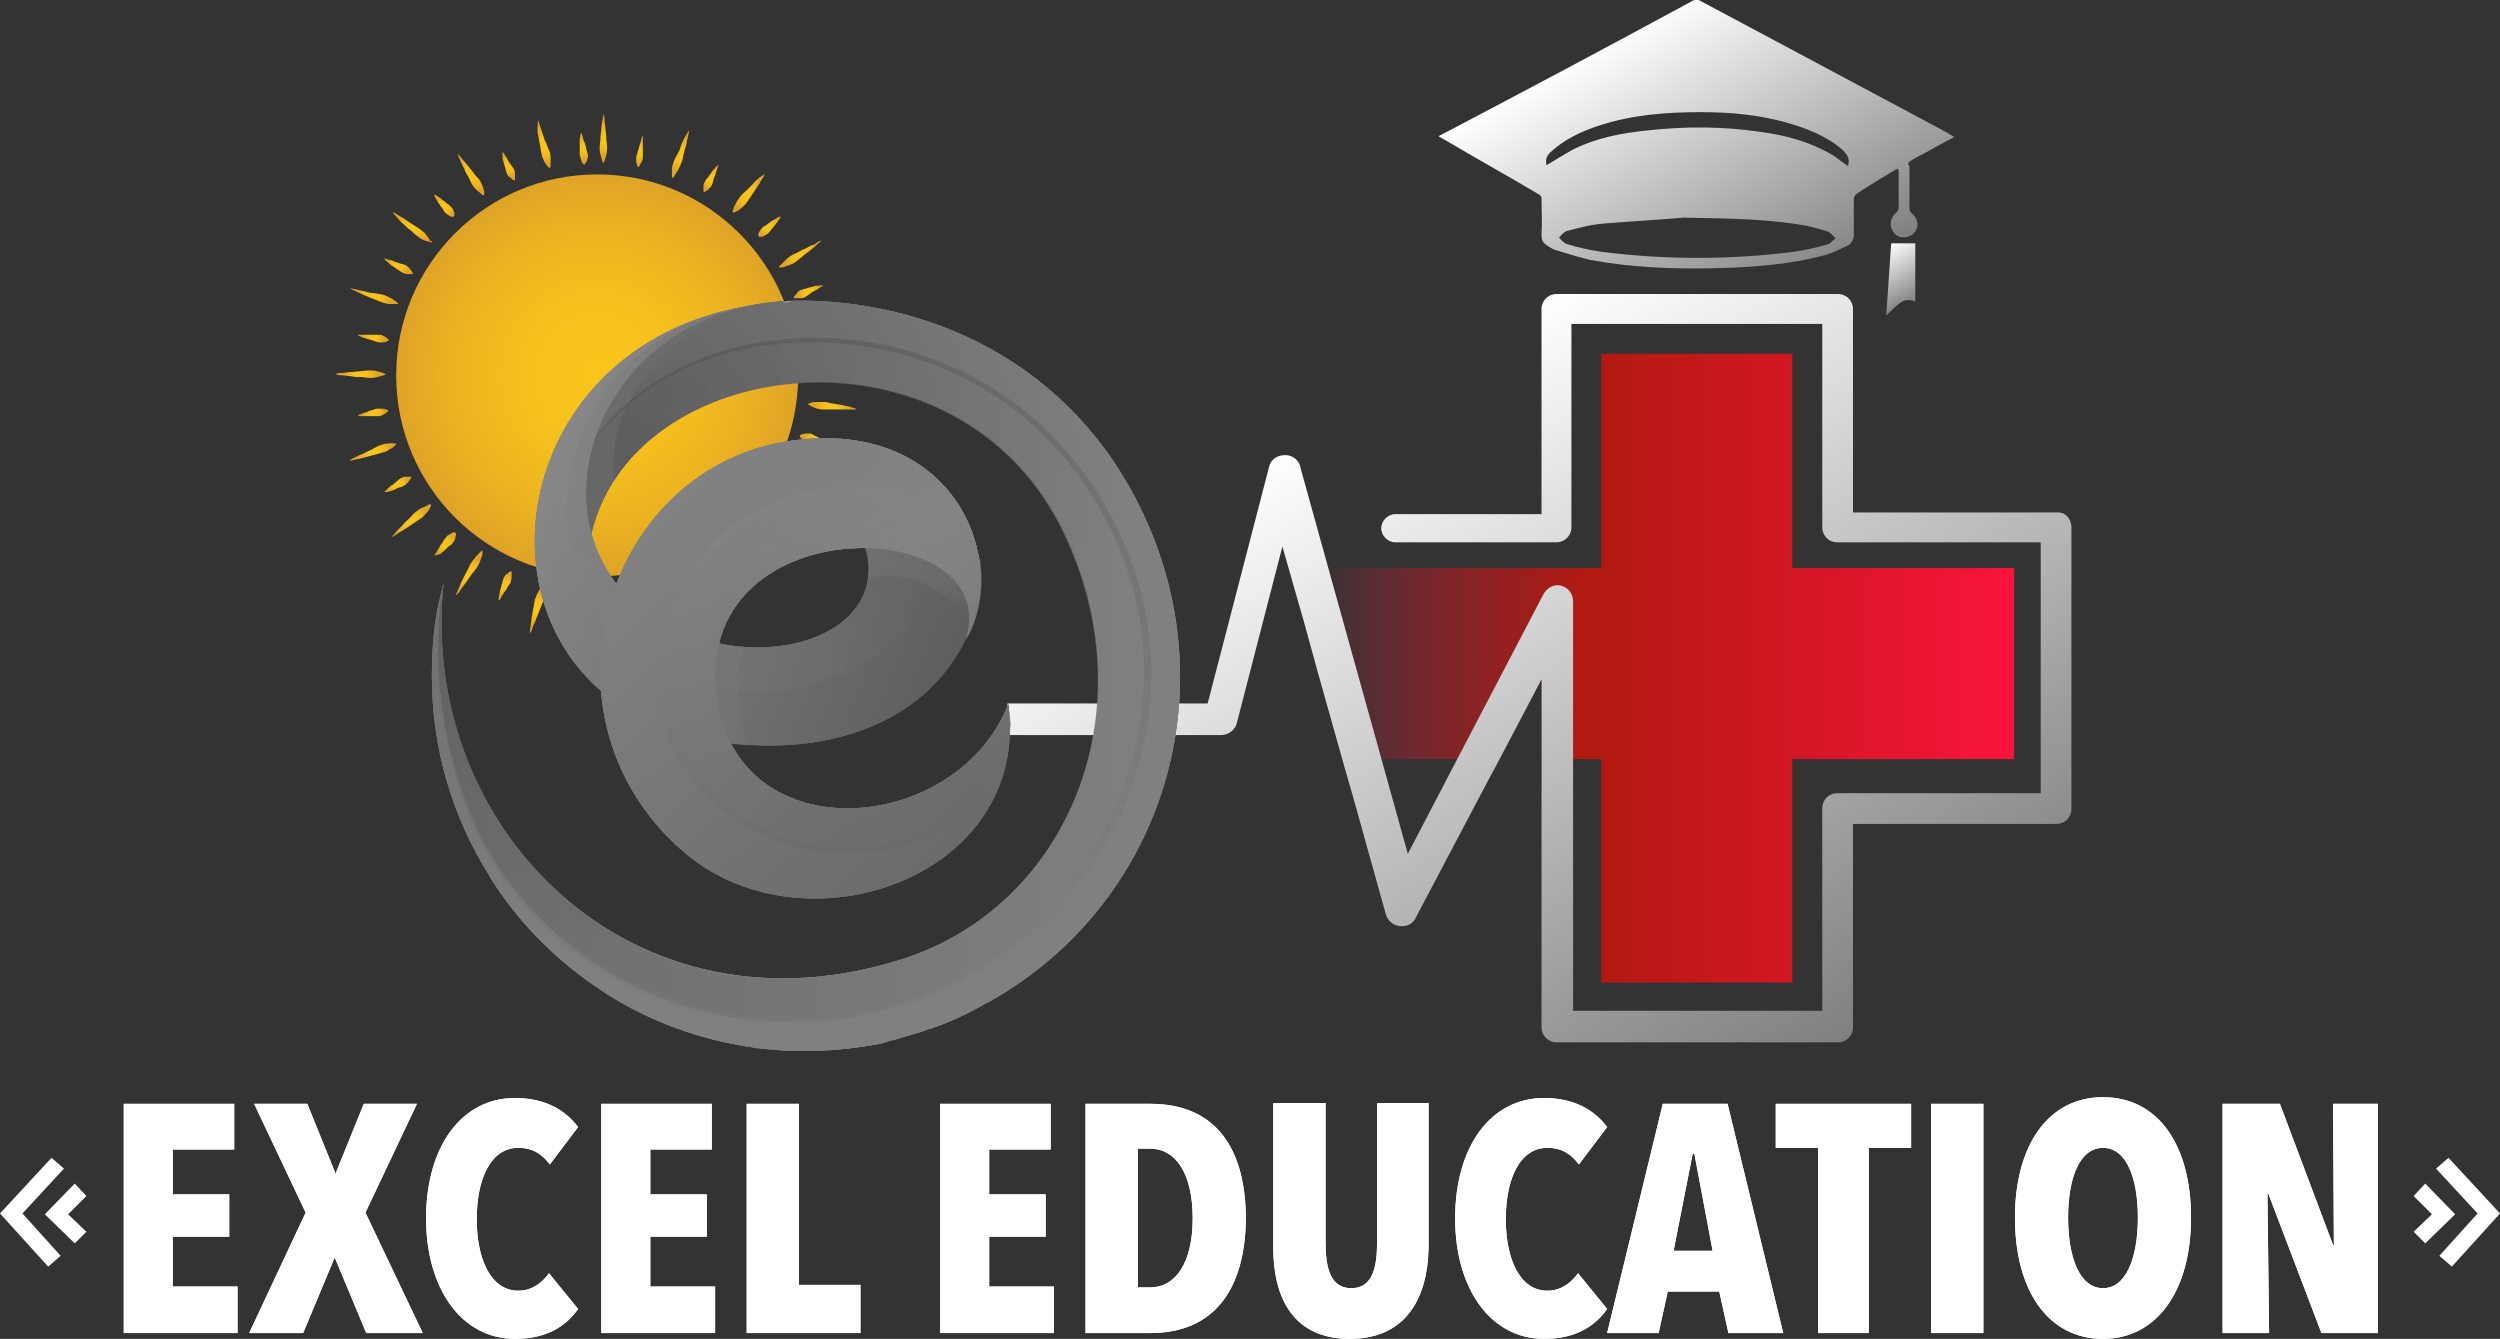
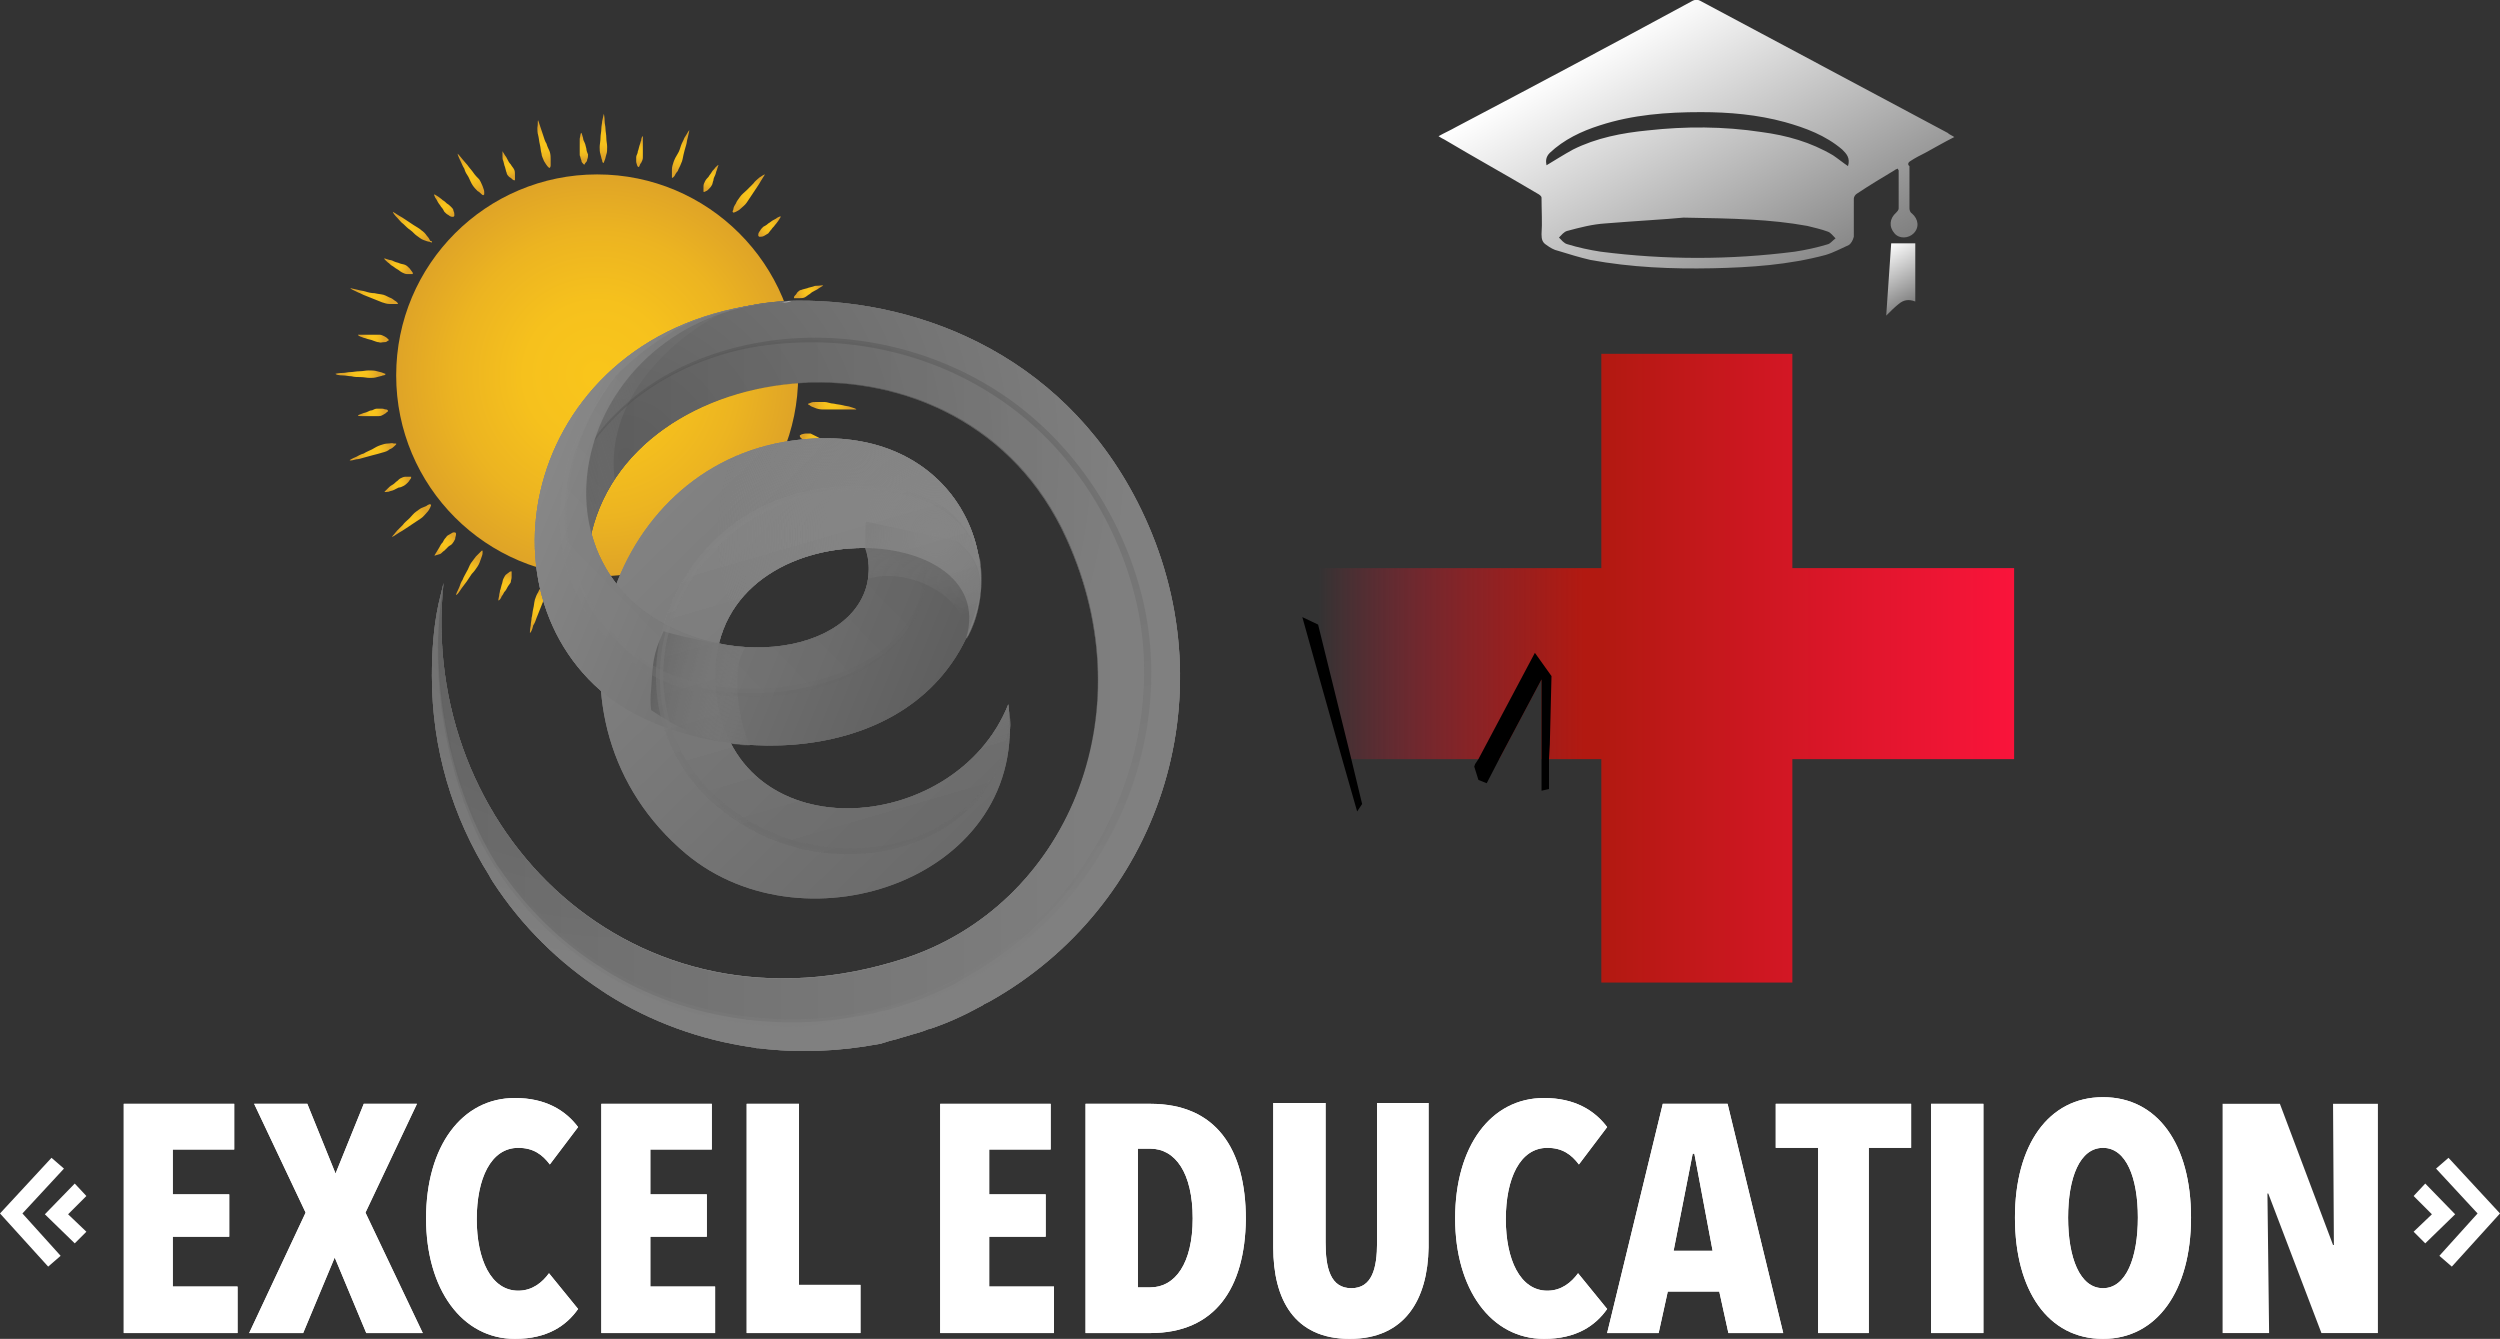
<svg xmlns="http://www.w3.org/2000/svg" version="1.1" id="Layer_1" x="0px" y="0px" viewBox="0 0 301 161.2" style="enable-background:new 0 0 301 161.2;" xml:space="preserve">
  <rect x="0" y="0" width="301" height="161.2" fill="#333333" stroke="none" />
  <style type="text/css">
	.st0{fill-rule:evenodd;clip-rule:evenodd;fill:url(#SVGID_1_);}
	.st1{fill-rule:evenodd;clip-rule:evenodd;}
	.st2{fill:url(#SVGID_2_);}
	.st3{fill:url(#SVGID_3_);}
	.st4{fill:url(#SVGID_4_);}
	.st5{fill-rule:evenodd;clip-rule:evenodd;fill:url(#SVGID_5_);}
	.st6{fill:url(#XMLID_2_);}
	.st7{fill:url(#XMLID_3_);}
	.st8{fill:url(#XMLID_4_);}
	.st9{fill:url(#XMLID_5_);}
	.st10{fill:url(#XMLID_6_);}
	.st11{fill:url(#XMLID_7_);}
	.st12{fill:url(#XMLID_8_);}
	.st13{fill:url(#XMLID_9_);}
	.st14{fill:url(#XMLID_10_);}
	.st15{fill:url(#XMLID_11_);}
	.st16{fill:url(#XMLID_12_);}
	.st17{fill:url(#XMLID_13_);}
	.st18{fill:url(#XMLID_14_);}
	.st19{fill:url(#XMLID_15_);}
	.st20{fill:url(#XMLID_16_);}
	.st21{fill:url(#XMLID_17_);}
	.st22{fill:url(#XMLID_18_);}
	.st23{fill:url(#XMLID_19_);}
	.st24{fill:url(#XMLID_20_);}
	.st25{fill:url(#XMLID_21_);}
	.st26{fill:url(#XMLID_22_);}
	.st27{fill:url(#XMLID_23_);}
	.st28{fill:url(#XMLID_24_);}
	.st29{fill:url(#XMLID_25_);}
	.st30{fill:url(#XMLID_26_);}
	.st31{fill:url(#XMLID_27_);}
	.st32{fill:url(#XMLID_28_);}
	.st33{fill:url(#XMLID_29_);}
	.st34{fill:url(#XMLID_30_);}
	.st35{fill:url(#XMLID_31_);}
	.st36{fill:url(#XMLID_32_);}
	.st37{fill:url(#XMLID_33_);}
	.st38{fill:url(#XMLID_34_);}
	.st39{fill:url(#XMLID_35_);}
	.st40{fill:url(#XMLID_36_);}
	.st41{fill:url(#XMLID_37_);}
	.st42{fill:url(#XMLID_38_);}
	.st43{fill:url(#XMLID_39_);}
	.st44{fill:url(#XMLID_40_);}
	.st45{fill:url(#SVGID_6_);}
	.st46{opacity:0.34;fill:url(#SVGID_7_);}
	.st47{opacity:0.67;fill:url(#SVGID_8_);}
	.st48{opacity:0.34;}
	.st49{fill:url(#SVGID_9_);}
	.st50{fill:none;stroke:url(#SVGID_10_);stroke-width:0.971;stroke-miterlimit:10;}
	.st51{fill:url(#SVGID_11_);}
	.st52{fill:url(#SVGID_12_);}
	.st53{fill:url(#SVGID_13_);}
	.st54{opacity:0.21;fill:url(#SVGID_14_);}
	.st55{fill:url(#SVGID_15_);}
	.st56{opacity:0.26;}
	.st57{fill:url(#SVGID_16_);}
	.st58{fill:url(#SVGID_17_);}
	.st59{fill:#FFFFFF;}
	.st60{fill:url(#SVGID_18_);}
	.st61{fill:url(#SVGID_19_);}
	.st62{opacity:0.33;fill:url(#SVGID_20_);}
	.st63{opacity:0.45;}
	.st64{fill:url(#SVGID_21_);}
	.st65{fill:url(#SVGID_22_);}
	.st66{opacity:0.34;fill:url(#SVGID_23_);}
	.st67{opacity:0.67;fill:url(#SVGID_24_);}
	.st68{fill:url(#SVGID_25_);}
	.st69{fill:none;stroke:url(#SVGID_26_);stroke-width:0.971;stroke-miterlimit:10;}
	.st70{fill:url(#SVGID_27_);}
	.st71{fill:url(#SVGID_28_);}
	.st72{fill:url(#SVGID_29_);}
	.st73{opacity:0.21;fill:url(#SVGID_30_);}
	.st74{fill:url(#SVGID_31_);}
	.st75{fill:url(#SVGID_32_);}
	.st76{fill:url(#SVGID_33_);}
	.st77{fill:url(#SVGID_34_);}
	.st78{fill:url(#SVGID_35_);}
	.st79{opacity:0.33;fill:url(#SVGID_36_);}
	.st80{fill:url(#SVGID_37_);}
	.st81{fill:url(#SVGID_38_);}
	.st82{opacity:0.34;fill:url(#SVGID_39_);}
	.st83{opacity:0.67;fill:url(#SVGID_40_);}
	.st84{fill:url(#SVGID_41_);}
	.st85{fill:none;stroke:url(#SVGID_42_);stroke-width:0.971;stroke-miterlimit:10;}
	.st86{fill:url(#SVGID_43_);}
	.st87{fill:url(#SVGID_44_);}
	.st88{fill:url(#SVGID_45_);}
	.st89{opacity:0.21;fill:url(#SVGID_46_);}
	.st90{fill:url(#SVGID_47_);}
	.st91{fill:url(#SVGID_48_);}
	.st92{fill:url(#SVGID_49_);}
	.st93{fill:url(#SVGID_50_);}
	.st94{fill:url(#SVGID_51_);}
	.st95{opacity:0.33;fill:url(#SVGID_52_);}
	.st96{fill:url(#SVGID_53_);}
</style>
  <g>
    <g>
      <linearGradient id="SVGID_1_" gradientUnits="userSpaceOnUse" x1="158.708" y1="79.909" x2="193.392" y2="79.909">
        <stop offset="0" style="stop-color:#FA143B;stop-opacity:0" />
        <stop offset="0.156" style="stop-color:#E81531;stop-opacity:0.169" />
        <stop offset="0.467" style="stop-color:#CB171F;stop-opacity:0.505" />
        <stop offset="0.733" style="stop-color:#B81915;stop-opacity:0.793" />
        <stop offset="0.924" style="stop-color:#B21911" />
      </linearGradient>
      <polygon class="st0" points="193.4,68.4 193.4,91.4 185.6,91.4 185.6,81.8 180.5,91.4 161.6,91.4 158.7,81.1 158.7,68.4   " />
      <polygon class="st1" points="164,96.8 163.4,97.7 161.6,91.4 158.7,81.1 156.8,74.3 158.7,75.2 162.7,91.4   " />
      <polygon class="st1" points="186.8,81.4 186.6,89.6 186.5,91.4 186.5,95 185.6,95.2 185.6,91.4 185.6,81.8 180.5,91.4 179,94.3     178,93.9 177.5,92.3 177.6,92 178,91.4 184.8,78.6   " />
      <g>
        <linearGradient id="SVGID_2_" gradientUnits="userSpaceOnUse" x1="215.888" y1="36.509" x2="196.539" y2="2.995">
          <stop offset="0" style="stop-color:#808080" />
          <stop offset="1" style="stop-color:#FFFFFF" />
        </linearGradient>
        <path class="st2" d="M230,19.4c0.6-0.4,1.2-0.7,1.8-1c1.1-0.6,2.3-1.3,3.5-1.9c-0.3-0.2-0.6-0.3-0.8-0.5     c-9.9-5.3-19.7-10.5-29.6-15.8c-0.5-0.3-0.8-0.3-1.3,0c-9.4,5.1-18.8,10.1-28.3,15.1c-0.7,0.4-1.4,0.7-2.1,1.1     c0.3,0.2,0.5,0.3,0.7,0.4c3.7,2.2,7.5,4.3,11.2,6.5c0.2,0.1,0.5,0.3,0.5,0.5c0,1.5,0.1,3,0,4.4c0,0.6,0.1,1,0.6,1.3     c0.4,0.3,0.9,0.6,1.4,0.7c1.3,0.4,2.6,0.8,3.9,1.1c4.9,0.9,9.8,1.1,14.7,1c4.6-0.1,9.1-0.4,13.6-1.6c1-0.3,1.9-0.8,2.8-1.2     c0.3-0.2,0.5-0.6,0.6-1c0-1.5,0-3.1,0-4.6c0-0.2,0.2-0.5,0.4-0.6c1.5-1,3-1.9,4.5-2.8c0.1-0.1,0.2-0.1,0.4-0.2     c0,0.1,0.1,0.2,0.1,0.2c0,1.5,0,3.1,0,4.6c0,0.2-0.2,0.4-0.3,0.5c-0.8,0.7-0.9,1.7-0.2,2.5c0.6,0.7,1.7,0.6,2.3,0     c0.7-0.7,0.6-1.7-0.2-2.4c-0.2-0.1-0.3-0.4-0.3-0.6c0-1.7,0-3.4,0-5.1C229.6,19.8,229.8,19.5,230,19.4z M220.1,29.4     c-1.3,0.4-2.7,0.7-4,0.9c-7.8,1-15.6,1-23.4,0c-1.3-0.2-2.7-0.5-4-0.9c-0.4-0.1-0.7-0.5-1-0.8c0.3-0.3,0.6-0.7,1-0.8     c1.5-0.4,3-0.8,4.6-0.9c3.7-0.3,7.4-0.5,9.4-0.7c6.1,0.1,10.5,0.2,14.9,1c0.8,0.2,1.7,0.4,2.5,0.7c0.3,0.1,0.6,0.5,0.9,0.8     C220.6,29,220.4,29.3,220.1,29.4z M222.5,20c-0.6-0.4-1.2-0.9-1.8-1.3c-2.7-1.6-5.6-2.4-8.6-2.8c-4.6-0.7-9.2-0.7-13.7-0.2     c-3.1,0.3-6.2,0.9-9,2.3c-1.1,0.6-2.2,1.3-3.2,1.9c-0.1-0.5-0.1-1,0.4-1.5c1.7-1.6,3.8-2.6,6-3.3c4-1.3,8.1-1.6,12.2-1.6     c3.4,0,6.8,0.3,10.1,1.2c2.5,0.7,4.9,1.6,6.9,3.3C222.3,18.5,222.8,19,222.5,20z" />
        <linearGradient id="SVGID_3_" gradientUnits="userSpaceOnUse" x1="230.393" y1="36.38" x2="226.619" y2="29.844">
          <stop offset="0" style="stop-color:#808080" />
          <stop offset="1" style="stop-color:#FFFFFF" />
        </linearGradient>
        <path class="st3" d="M230.6,36.3c-0.8-0.3-1.4-0.2-2,0.3c-0.5,0.4-1,0.9-1.5,1.4c0.2-2.9,0.4-5.8,0.6-8.7c1,0,1.9,0,2.9,0     C230.6,31.5,230.6,33.8,230.6,36.3z" />
      </g>
      <linearGradient id="SVGID_4_" gradientUnits="userSpaceOnUse" x1="215.894" y1="128.881" x2="168.142" y2="46.172">
        <stop offset="0" style="stop-color:#808080" />
        <stop offset="1" style="stop-color:#FFFFFF" />
      </linearGradient>
-       <path class="st4" d="M249.4,63.5v33.9c0,1-0.8,1.8-1.8,1.8h-24.5v24.5c0,1-0.8,1.8-1.8,1.8h-33.9c-1,0-1.8-0.8-1.8-1.8l0-28.4    v-3.8l0-9.7l-5.1,9.7l-1.5,2.8l-8.5,16.1c-0.3,0.8-1.1,1.2-2,1.1c-0.8-0.1-1.5-0.7-1.7-1.6l-3.4-12.2l-1.8-6.3l-2.9-10.3l-1.9-6.9    l-2.4-8.4l-5.5,21.3c-0.2,0.8-1,1.4-1.9,1.4h-26l0.3-3.7v0l0,0l0-0.1h24.1l7.4-28.5c0.2-0.9,1-1.4,1.9-1.4c0,0,0.1,0,0.1,0    c0.9,0,1.7,0.7,1.8,1.6l3.3,11.9l6.4,23l3.2,11.5l6-11.5l10.3-19.7c0.4-0.8,1.3-1.3,2.1-1.1c0.9,0.2,1.5,1,1.5,1.9v49.3h30V97.3    c0-1,0.8-1.8,1.8-1.8h24.5V65.3h-24.5c-1,0-1.8-0.8-1.8-1.8V39h-30.2v24.5c0,0.7-0.4,1.3-1,1.6c-0.2,0.1-0.5,0.2-0.8,0.2H168    c-0.9,0-1.7-0.8-1.7-1.7c0-0.9,0.8-1.7,1.7-1.7h17.6V37.2c0-1,0.8-1.8,1.8-1.8h33.9c1,0,1.8,0.8,1.8,1.8v24.5h24.5    C248.6,61.6,249.4,62.4,249.4,63.5z" />
      <linearGradient id="SVGID_5_" gradientUnits="userSpaceOnUse" x1="192.779" y1="80.467" x2="242.537" y2="80.467">
        <stop offset="0" style="stop-color:#B21911" />
        <stop offset="1" style="stop-color:#FA143B" />
      </linearGradient>
      <polygon class="st5" points="242.5,68.4 215.8,68.4 215.8,42.6 192.8,42.6 192.8,118.3 215.8,118.3 215.8,91.4 242.5,91.4   " />
      <g>
        <radialGradient id="XMLID_2_" cx="-21.503" cy="61.899" r="24.928" gradientTransform="matrix(0.969 0 0 0.969 92.728 -14.829)" gradientUnits="userSpaceOnUse">
          <stop offset="2.970297e-02" style="stop-color:#F9C51B" />
          <stop offset="0.364" style="stop-color:#F6C11D" />
          <stop offset="0.711" style="stop-color:#ECB421" />
          <stop offset="1" style="stop-color:#DFA427" />
          <stop offset="1" style="stop-color:#DEA327" />
        </radialGradient>
        <circle id="XMLID_1698_" class="st6" cx="71.9" cy="45.2" r="24.2" />
        <g id="XMLID_1695_">
          <radialGradient id="XMLID_3_" cx="-20.669" cy="32.503" r="2.189" gradientTransform="matrix(0.969 0 0 0.969 92.728 -14.829)" gradientUnits="userSpaceOnUse">
            <stop offset="2.970297e-02" style="stop-color:#F9C51B" />
            <stop offset="0.364" style="stop-color:#F6C11D" />
            <stop offset="0.711" style="stop-color:#ECB421" />
            <stop offset="1" style="stop-color:#DFA427" />
            <stop offset="1" style="stop-color:#DEA327" />
          </radialGradient>
          <path id="XMLID_1697_" class="st7" d="M72.7,13.7c0,0,0.1,0.4,0.1,0.9c0,0.3,0.1,0.6,0.1,0.9c0,0.3,0.1,0.7,0.1,1.1      c0,0.4,0.1,0.7,0.1,1.1c0,0.3,0,0.7-0.1,0.9c-0.1,0.3-0.1,0.5-0.2,0.7c-0.1,0.2-0.1,0.3-0.1,0.3h-0.1c0,0-0.1-0.1-0.1-0.3      c-0.1-0.2-0.1-0.4-0.2-0.7c-0.1-0.3-0.1-0.6-0.1-0.9c0-0.3,0.1-0.7,0.1-1.1c0-0.4,0.1-0.7,0.1-1.1c0-0.3,0.1-0.7,0.1-0.9      C72.6,14.1,72.7,13.7,72.7,13.7L72.7,13.7z" />
          <radialGradient id="XMLID_4_" cx="-16.271" cy="34.151" r="1.383" gradientTransform="matrix(0.969 0 0 0.969 92.728 -14.829)" gradientUnits="userSpaceOnUse">
            <stop offset="2.970297e-02" style="stop-color:#F9C51B" />
            <stop offset="0.364" style="stop-color:#F6C11D" />
            <stop offset="0.711" style="stop-color:#ECB421" />
            <stop offset="1" style="stop-color:#DFA427" />
            <stop offset="1" style="stop-color:#DEA327" />
          </radialGradient>
          <path id="XMLID_1696_" class="st8" d="M77.4,16.4c0,0,0,0.2,0,0.6c0,0.2,0,0.4,0,0.6c0,0.2,0,0.5,0,0.7c0,0.2,0,0.5,0,0.7      c0,0.2-0.1,0.4-0.2,0.6C77.1,19.7,77,19.9,77,20c-0.1,0.1-0.1,0.1-0.1,0.1l-0.1,0c0,0,0-0.1-0.1-0.2c0-0.1-0.1-0.3-0.1-0.4      c0-0.2,0-0.4,0-0.6c0-0.2,0.2-0.4,0.2-0.7c0.1-0.2,0.1-0.4,0.2-0.7c0.1-0.2,0.1-0.4,0.2-0.6C77.2,16.7,77.3,16.4,77.4,16.4      L77.4,16.4z" />
        </g>
        <g id="XMLID_1692_">
          <radialGradient id="XMLID_5_" cx="-11.069" cy="34.411" r="2.187" gradientTransform="matrix(0.969 0 0 0.969 92.728 -14.829)" gradientUnits="userSpaceOnUse">
            <stop offset="2.970297e-02" style="stop-color:#F9C51B" />
            <stop offset="0.364" style="stop-color:#F6C11D" />
            <stop offset="0.711" style="stop-color:#ECB421" />
            <stop offset="1" style="stop-color:#DFA427" />
            <stop offset="1" style="stop-color:#DEA327" />
          </radialGradient>
          <path id="XMLID_1694_" class="st9" d="M83,15.7c0,0-0.1,0.4-0.2,0.9c-0.1,0.3-0.1,0.6-0.2,0.9c-0.1,0.3-0.2,0.7-0.3,1.1      c-0.1,0.4-0.1,0.7-0.3,1.1c-0.1,0.3-0.3,0.6-0.4,0.9c-0.2,0.2-0.3,0.4-0.4,0.6c-0.1,0.1-0.2,0.2-0.2,0.2l-0.1,0c0,0,0-0.1,0-0.3      c0-0.2,0-0.4,0-0.7c0-0.3,0.1-0.6,0.2-0.9c0.1-0.3,0.3-0.7,0.5-1c0.2-0.3,0.3-0.7,0.4-1c0.1-0.3,0.3-0.6,0.4-0.9      C82.8,16,82.9,15.7,83,15.7L83,15.7z" />
          <radialGradient id="XMLID_6_" cx="-7.349" cy="37.451" r="1.382" gradientTransform="matrix(0.969 0 0 0.969 92.728 -14.829)" gradientUnits="userSpaceOnUse">
            <stop offset="2.970297e-02" style="stop-color:#F9C51B" />
            <stop offset="0.364" style="stop-color:#F6C11D" />
            <stop offset="0.711" style="stop-color:#ECB421" />
            <stop offset="1" style="stop-color:#DFA427" />
            <stop offset="1" style="stop-color:#DEA327" />
          </radialGradient>
          <path id="XMLID_1693_" class="st10" d="M86.5,19.9c0,0-0.1,0.2-0.2,0.6c-0.1,0.2-0.1,0.4-0.2,0.6c-0.1,0.2-0.2,0.4-0.2,0.6      c-0.1,0.2-0.1,0.5-0.2,0.6c-0.1,0.2-0.2,0.3-0.4,0.5C85.2,22.9,85.1,23,85,23c-0.1,0.1-0.2,0.1-0.2,0.1l-0.1,0c0,0,0-0.1,0-0.2      c0-0.1,0-0.3,0-0.5c0-0.2,0.1-0.4,0.2-0.6c0.1-0.2,0.3-0.4,0.4-0.5c0.1-0.2,0.3-0.4,0.4-0.6c0.1-0.2,0.3-0.3,0.4-0.5      C86.3,20,86.5,19.8,86.5,19.9L86.5,19.9z" />
        </g>
        <g id="XMLID_1689_">
          <radialGradient id="XMLID_7_" cx="-2.597" cy="39.374" r="2.194" gradientTransform="matrix(0.969 0 0 0.969 92.728 -14.829)" gradientUnits="userSpaceOnUse">
            <stop offset="2.970297e-02" style="stop-color:#F9C51B" />
            <stop offset="0.364" style="stop-color:#F6C11D" />
            <stop offset="0.711" style="stop-color:#ECB421" />
            <stop offset="1" style="stop-color:#DFA427" />
            <stop offset="1" style="stop-color:#DEA327" />
          </radialGradient>
          <path id="XMLID_1691_" class="st11" d="M92.1,21c0,0-0.2,0.3-0.5,0.8c-0.1,0.2-0.3,0.5-0.5,0.8c-0.2,0.3-0.4,0.6-0.6,0.9      c-0.2,0.3-0.4,0.6-0.6,0.9c-0.2,0.3-0.5,0.5-0.7,0.7c-0.2,0.2-0.4,0.3-0.6,0.4c-0.2,0.1-0.3,0.1-0.3,0.1l-0.1-0.1      c0,0,0-0.1,0.1-0.3c0-0.2,0.1-0.4,0.3-0.7c0.1-0.3,0.3-0.5,0.5-0.8c0.2-0.3,0.5-0.5,0.8-0.8c0.3-0.3,0.5-0.5,0.8-0.8      c0.2-0.3,0.5-0.5,0.7-0.7C91.7,21.2,92,21,92.1,21L92.1,21z" />
          <radialGradient id="XMLID_8_" cx="-8.270863e-02" cy="43.468" r="1.382" gradientTransform="matrix(0.969 0 0 0.969 92.728 -14.829)" gradientUnits="userSpaceOnUse">
            <stop offset="2.970297e-02" style="stop-color:#F9C51B" />
            <stop offset="0.364" style="stop-color:#F6C11D" />
            <stop offset="0.711" style="stop-color:#ECB421" />
            <stop offset="1" style="stop-color:#DFA427" />
            <stop offset="1" style="stop-color:#DEA327" />
          </radialGradient>
          <path id="XMLID_1690_" class="st12" d="M94,26.1c0,0-0.1,0.2-0.3,0.5c-0.1,0.1-0.2,0.3-0.4,0.5c-0.1,0.2-0.3,0.3-0.4,0.5      c-0.2,0.2-0.3,0.4-0.4,0.5c-0.2,0.1-0.3,0.2-0.5,0.3c-0.2,0.1-0.3,0.1-0.4,0.1c-0.1,0-0.2,0-0.2,0l-0.1-0.1c0,0,0-0.1,0-0.2      c0-0.1,0.1-0.3,0.2-0.4c0.1-0.2,0.2-0.3,0.4-0.5c0.2-0.1,0.4-0.2,0.6-0.4c0.2-0.1,0.4-0.3,0.6-0.4c0.2-0.1,0.4-0.2,0.5-0.3      C93.8,26.1,94,26,94,26.1L94,26.1z" />
        </g>
        <g id="XMLID_1676_">
          <radialGradient id="XMLID_9_" cx="3.757" cy="46.84" r="2.192" gradientTransform="matrix(0.969 0 0 0.969 92.728 -14.829)" gradientUnits="userSpaceOnUse">
            <stop offset="2.970297e-02" style="stop-color:#F9C51B" />
            <stop offset="0.364" style="stop-color:#F6C11D" />
            <stop offset="0.711" style="stop-color:#ECB421" />
            <stop offset="1" style="stop-color:#DFA427" />
            <stop offset="1" style="stop-color:#DEA327" />
          </radialGradient>
-           <path id="XMLID_1678_" class="st13" d="M98.9,29c0,0-0.3,0.2-0.7,0.6c-0.2,0.2-0.5,0.4-0.7,0.6c-0.3,0.2-0.6,0.4-0.9,0.7      c-0.3,0.2-0.6,0.5-0.9,0.7c-0.3,0.2-0.6,0.3-0.9,0.4c-0.3,0.1-0.5,0.2-0.7,0.2c-0.2,0-0.3,0-0.3,0l0-0.1c0,0,0-0.1,0.2-0.2      c0.1-0.1,0.3-0.3,0.5-0.5c0.2-0.2,0.4-0.4,0.7-0.6c0.3-0.2,0.7-0.3,1-0.5c0.3-0.2,0.7-0.3,1-0.5c0.3-0.2,0.6-0.3,0.9-0.4      C98.5,29.1,98.8,28.9,98.9,29L98.9,29z" />
          <radialGradient id="XMLID_10_" cx="4.786" cy="51.571" r="1.384" gradientTransform="matrix(0.969 0 0 0.969 92.728 -14.829)" gradientUnits="userSpaceOnUse">
            <stop offset="2.970297e-02" style="stop-color:#F9C51B" />
            <stop offset="0.364" style="stop-color:#F6C11D" />
            <stop offset="0.711" style="stop-color:#ECB421" />
            <stop offset="1" style="stop-color:#DFA427" />
            <stop offset="1" style="stop-color:#DEA327" />
          </radialGradient>
          <path id="XMLID_1677_" class="st14" d="M99.1,34.4c0,0-0.2,0.1-0.5,0.3c-0.1,0.1-0.3,0.2-0.5,0.3c-0.2,0.1-0.4,0.2-0.6,0.4      c-0.2,0.1-0.4,0.3-0.6,0.4c-0.2,0.1-0.4,0.1-0.6,0.1c-0.2,0-0.3,0-0.5,0c-0.1,0-0.2,0-0.2,0l0-0.1c0,0,0-0.1,0.1-0.2      c0.1-0.1,0.2-0.2,0.3-0.4c0.1-0.1,0.3-0.3,0.5-0.3c0.2-0.1,0.4-0.1,0.7-0.2c0.2-0.1,0.4-0.1,0.7-0.2c0.2-0.1,0.4-0.1,0.6-0.1      C98.8,34.4,99,34.3,99.1,34.4L99.1,34.4z" />
        </g>
        <g id="XMLID_1673_">
          <radialGradient id="XMLID_11_" cx="7.303" cy="56.032" r="2.186" gradientTransform="matrix(0.969 0 0 0.969 92.728 -14.829)" gradientUnits="userSpaceOnUse">
            <stop offset="2.970297e-02" style="stop-color:#F9C51B" />
            <stop offset="0.364" style="stop-color:#F6C11D" />
            <stop offset="0.711" style="stop-color:#ECB421" />
            <stop offset="1" style="stop-color:#DFA427" />
            <stop offset="1" style="stop-color:#DEA327" />
          </radialGradient>
          <path id="XMLID_1675_" class="st15" d="M102.7,38.8c0,0-0.3,0.1-0.9,0.3c-0.3,0.1-0.6,0.2-0.9,0.3c-0.3,0.1-0.7,0.2-1,0.3      c-0.4,0.1-0.7,0.3-1,0.4c-0.3,0.1-0.7,0.1-0.9,0.1c-0.3,0-0.5,0-0.7,0c-0.2,0-0.3-0.1-0.3-0.1l0-0.1c0,0,0.1-0.1,0.2-0.2      c0.1-0.1,0.4-0.2,0.6-0.4c0.3-0.1,0.6-0.2,0.9-0.3c0.3-0.1,0.7-0.1,1.1-0.1c0.4-0.1,0.7-0.1,1.1-0.2c0.3,0,0.7-0.1,0.9-0.1      C102.3,38.7,102.7,38.7,102.7,38.8L102.7,38.8z" />
          <radialGradient id="XMLID_12_" cx="6.732" cy="60.802" r="1.391" gradientTransform="matrix(0.969 0 0 0.969 92.728 -14.829)" gradientUnits="userSpaceOnUse">
            <stop offset="2.970297e-02" style="stop-color:#F9C51B" />
            <stop offset="0.364" style="stop-color:#F6C11D" />
            <stop offset="0.711" style="stop-color:#ECB421" />
            <stop offset="1" style="stop-color:#DFA427" />
            <stop offset="1" style="stop-color:#DEA327" />
          </radialGradient>
          <path id="XMLID_1674_" class="st16" d="M101.1,44c0,0-0.2,0.1-0.6,0.2c-0.2,0-0.4,0.1-0.6,0.1c-0.2,0.1-0.4,0.1-0.7,0.1      c-0.2,0-0.5,0.1-0.7,0.2c-0.2,0-0.4,0-0.6-0.1c-0.2,0-0.3-0.1-0.4-0.2c-0.1-0.1-0.2-0.1-0.2-0.1l0-0.1c0,0,0.1-0.1,0.2-0.1      c0.1-0.1,0.2-0.2,0.4-0.2c0.2-0.1,0.4-0.1,0.6-0.2c0.2,0,0.5,0.1,0.7,0.1c0.2,0,0.5,0,0.7,0c0.2,0,0.4,0,0.6,0.1      C100.9,43.8,101.1,43.9,101.1,44L101.1,44z" />
        </g>
        <g id="XMLID_1670_">
          <radialGradient id="XMLID_13_" cx="7.648" cy="65.662" r="2.183" gradientTransform="matrix(0.969 0 0 0.969 92.728 -14.829)" gradientUnits="userSpaceOnUse">
            <stop offset="2.970297e-02" style="stop-color:#F9C51B" />
            <stop offset="0.364" style="stop-color:#F6C11D" />
            <stop offset="0.711" style="stop-color:#ECB421" />
            <stop offset="1" style="stop-color:#DFA427" />
            <stop offset="1" style="stop-color:#DEA327" />
          </radialGradient>
          <path id="XMLID_1672_" class="st17" d="M103.1,49.3c0,0-0.4,0-0.9,0c-0.3,0-0.6,0-1,0c-0.3,0-0.7,0-1.1,0c-0.4,0-0.7,0-1.1,0      c-0.3,0-0.7-0.1-0.9-0.2c-0.3-0.1-0.5-0.2-0.6-0.3c-0.2-0.1-0.2-0.1-0.2-0.1l0-0.1c0,0,0.1,0,0.3-0.1c0.2-0.1,0.4-0.1,0.7-0.1      c0.3,0,0.6,0,1,0c0.3,0,0.7,0.2,1.1,0.2c0.4,0.1,0.7,0.1,1.1,0.2c0.3,0.1,0.7,0.1,0.9,0.2C102.7,49.1,103.1,49.2,103.1,49.3      L103.1,49.3z" />
          <radialGradient id="XMLID_14_" cx="5.54" cy="70.012" r="1.384" gradientTransform="matrix(0.969 0 0 0.969 92.728 -14.829)" gradientUnits="userSpaceOnUse">
            <stop offset="2.970297e-02" style="stop-color:#F9C51B" />
            <stop offset="0.364" style="stop-color:#F6C11D" />
            <stop offset="0.711" style="stop-color:#ECB421" />
            <stop offset="1" style="stop-color:#DFA427" />
            <stop offset="1" style="stop-color:#DEA327" />
          </radialGradient>
          <path id="XMLID_1671_" class="st18" d="M99.9,53.6c0,0-0.2,0-0.6,0c-0.2,0-0.4,0-0.6-0.1c-0.2,0-0.4-0.1-0.7-0.1      c-0.2,0-0.5,0-0.7-0.1c-0.2-0.1-0.4-0.2-0.5-0.3c-0.2-0.1-0.3-0.2-0.4-0.3c-0.1-0.1-0.1-0.2-0.1-0.2l0-0.1c0,0,0.1,0,0.2-0.1      c0.1,0,0.3-0.1,0.5-0.1c0.2,0,0.4,0,0.6,0c0.2,0.1,0.4,0.2,0.6,0.3c0.2,0.1,0.4,0.2,0.6,0.3c0.2,0.1,0.4,0.2,0.5,0.3      C99.7,53.4,99.9,53.5,99.9,53.6L99.9,53.6z" />
        </g>
        <g id="XMLID_1667_">
          <radialGradient id="XMLID_15_" cx="4.753" cy="75.144" r="2.188" gradientTransform="matrix(0.969 0 0 0.969 92.728 -14.829)" gradientUnits="userSpaceOnUse">
            <stop offset="2.970297e-02" style="stop-color:#F9C51B" />
            <stop offset="0.364" style="stop-color:#F6C11D" />
            <stop offset="0.711" style="stop-color:#ECB421" />
            <stop offset="1" style="stop-color:#DFA427" />
            <stop offset="1" style="stop-color:#DEA327" />
          </radialGradient>
          <path id="XMLID_1669_" class="st19" d="M100,59.3c0,0-0.4-0.1-0.9-0.3c-0.3-0.1-0.6-0.2-0.9-0.3c-0.3-0.1-0.7-0.2-1-0.4      c-0.3-0.1-0.7-0.2-1-0.4c-0.3-0.1-0.6-0.3-0.8-0.5c-0.2-0.2-0.4-0.3-0.5-0.5c-0.1-0.1-0.2-0.2-0.2-0.2l0-0.1c0,0,0.1,0,0.3,0      c0.2,0,0.4,0,0.7,0.1c0.3,0.1,0.6,0.2,0.9,0.3c0.3,0.2,0.6,0.4,0.9,0.6c0.3,0.2,0.6,0.4,0.9,0.5c0.3,0.2,0.6,0.4,0.8,0.5      C99.7,59,100,59.2,100,59.3L100,59.3z" />
          <radialGradient id="XMLID_16_" cx="1.343" cy="78.526" r="1.381" gradientTransform="matrix(0.969 0 0 0.969 92.728 -14.829)" gradientUnits="userSpaceOnUse">
            <stop offset="2.970297e-02" style="stop-color:#F9C51B" />
            <stop offset="0.364" style="stop-color:#F6C11D" />
            <stop offset="0.711" style="stop-color:#ECB421" />
            <stop offset="1" style="stop-color:#DFA427" />
            <stop offset="1" style="stop-color:#DEA327" />
          </radialGradient>
          <path id="XMLID_1668_" class="st20" d="M95.5,62.3c0,0-0.2-0.1-0.5-0.2c-0.2-0.1-0.4-0.2-0.5-0.2c-0.2-0.1-0.4-0.2-0.6-0.3      c-0.2-0.1-0.4-0.2-0.6-0.3c-0.2-0.1-0.3-0.3-0.4-0.4c-0.1-0.1-0.2-0.3-0.2-0.4c0-0.1-0.1-0.2-0.1-0.2l0.1-0.1c0,0,0.1,0,0.2,0      c0.1,0,0.3,0,0.5,0.1c0.2,0,0.4,0.1,0.6,0.2c0.2,0.1,0.3,0.3,0.5,0.5c0.2,0.2,0.3,0.3,0.5,0.5c0.2,0.1,0.3,0.3,0.4,0.4      C95.4,62.1,95.6,62.3,95.5,62.3L95.5,62.3z" />
        </g>
        <g id="XMLID_1664_">
          <radialGradient id="XMLID_17_" cx="-1.061" cy="83.04" r="2.195" gradientTransform="matrix(0.969 0 0 0.969 92.728 -14.829)" gradientUnits="userSpaceOnUse">
            <stop offset="2.970297e-02" style="stop-color:#F9C51B" />
            <stop offset="0.364" style="stop-color:#F6C11D" />
            <stop offset="0.711" style="stop-color:#ECB421" />
            <stop offset="1" style="stop-color:#DFA427" />
            <stop offset="1" style="stop-color:#DEA327" />
          </radialGradient>
          <path id="XMLID_1666_" class="st21" d="M93.8,67.7c0,0-0.3-0.2-0.7-0.6c-0.2-0.2-0.5-0.4-0.8-0.6c-0.3-0.2-0.6-0.5-0.8-0.7      c-0.3-0.2-0.6-0.4-0.9-0.7c-0.2-0.2-0.4-0.5-0.6-0.7c-0.2-0.2-0.3-0.5-0.3-0.6c-0.1-0.2-0.1-0.3-0.1-0.3l0.1-0.1      c0,0,0.1,0,0.3,0.1c0.2,0.1,0.4,0.2,0.6,0.3c0.2,0.2,0.5,0.3,0.8,0.6c0.2,0.2,0.5,0.6,0.7,0.8c0.2,0.3,0.5,0.6,0.7,0.8      c0.2,0.3,0.4,0.5,0.6,0.7C93.6,67.4,93.9,67.7,93.8,67.7L93.8,67.7z" />
          <radialGradient id="XMLID_18_" cx="-5.396" cy="85.116" r="1.381" gradientTransform="matrix(0.969 0 0 0.969 92.728 -14.829)" gradientUnits="userSpaceOnUse">
            <stop offset="2.970297e-02" style="stop-color:#F9C51B" />
            <stop offset="0.364" style="stop-color:#F6C11D" />
            <stop offset="0.711" style="stop-color:#ECB421" />
            <stop offset="1" style="stop-color:#DFA427" />
            <stop offset="1" style="stop-color:#DEA327" />
          </radialGradient>
          <path id="XMLID_1665_" class="st22" d="M88.6,69.2c0,0-0.2-0.2-0.4-0.4c-0.1-0.1-0.3-0.3-0.4-0.4c-0.2-0.2-0.3-0.3-0.5-0.5      c-0.2-0.2-0.4-0.3-0.5-0.5c-0.1-0.2-0.2-0.4-0.3-0.5c-0.1-0.2-0.1-0.3-0.1-0.5c0-0.1,0-0.2,0-0.2l0.1-0.1c0,0,0.1,0,0.2,0.1      c0.1,0,0.3,0.1,0.4,0.2c0.2,0.1,0.3,0.2,0.4,0.4c0.1,0.2,0.2,0.4,0.3,0.6c0.1,0.2,0.2,0.4,0.3,0.6c0.1,0.2,0.2,0.4,0.3,0.5      C88.5,68.9,88.6,69.1,88.6,69.2L88.6,69.2z" />
        </g>
        <g id="XMLID_1661_">
          <radialGradient id="XMLID_19_" cx="-9.147" cy="88.585" r="2.189" gradientTransform="matrix(0.969 0 0 0.969 92.728 -14.829)" gradientUnits="userSpaceOnUse">
            <stop offset="2.970297e-02" style="stop-color:#F9C51B" />
            <stop offset="0.364" style="stop-color:#F6C11D" />
            <stop offset="0.711" style="stop-color:#ECB421" />
            <stop offset="1" style="stop-color:#DFA427" />
            <stop offset="1" style="stop-color:#DEA327" />
          </radialGradient>
          <path id="XMLID_1663_" class="st23" d="M85.1,73.7c0,0-0.2-0.3-0.5-0.8c-0.2-0.2-0.3-0.5-0.5-0.8c-0.2-0.3-0.4-0.6-0.6-0.9      c-0.2-0.3-0.4-0.6-0.6-0.9c-0.2-0.3-0.3-0.6-0.3-0.9c-0.1-0.3-0.1-0.5-0.1-0.7c0-0.2,0-0.3,0-0.3l0.1,0c0,0,0.1,0.1,0.2,0.2      c0.1,0.1,0.3,0.3,0.5,0.5c0.2,0.2,0.4,0.5,0.5,0.8c0.1,0.3,0.2,0.7,0.4,1c0.1,0.3,0.3,0.7,0.4,1c0.1,0.3,0.2,0.6,0.3,0.9      C85.1,73.3,85.2,73.6,85.1,73.7L85.1,73.7z" />
          <radialGradient id="XMLID_20_" cx="-13.991" cy="89.121" r="1.384" gradientTransform="matrix(0.969 0 0 0.969 92.728 -14.829)" gradientUnits="userSpaceOnUse">
            <stop offset="2.970297e-02" style="stop-color:#F9C51B" />
            <stop offset="0.364" style="stop-color:#F6C11D" />
            <stop offset="0.711" style="stop-color:#ECB421" />
            <stop offset="1" style="stop-color:#DFA427" />
            <stop offset="1" style="stop-color:#DEA327" />
          </radialGradient>
          <path id="XMLID_1662_" class="st24" d="M79.7,73.3c0,0-0.1-0.2-0.3-0.5c-0.1-0.2-0.2-0.3-0.3-0.5c-0.1-0.2-0.2-0.4-0.3-0.6      c-0.1-0.2-0.2-0.4-0.3-0.6c-0.1-0.2-0.1-0.4-0.1-0.6c0-0.2,0-0.3,0.1-0.5c0-0.1,0.1-0.2,0.1-0.2l0.1,0c0,0,0.1,0,0.2,0.1      c0.1,0.1,0.2,0.2,0.3,0.3c0.1,0.1,0.2,0.3,0.3,0.5c0.1,0.2,0.1,0.5,0.1,0.7c0,0.2,0.1,0.5,0.1,0.7c0,0.2,0.1,0.4,0.1,0.6      C79.8,73,79.8,73.3,79.7,73.3L79.7,73.3z" />
        </g>
        <g id="XMLID_1659_">
          <radialGradient id="XMLID_21_" cx="308.593" cy="662.207" r="1.381" gradientTransform="matrix(0.723 0.645 -0.645 0.723 273.676 -604.652)" gradientUnits="userSpaceOnUse">
            <stop offset="2.970297e-02" style="stop-color:#F9C51B" />
            <stop offset="0.364" style="stop-color:#F6C11D" />
            <stop offset="0.711" style="stop-color:#ECB421" />
            <stop offset="1" style="stop-color:#DFA427" />
            <stop offset="1" style="stop-color:#DEA327" />
          </radialGradient>
          <path id="XMLID_1660_" class="st25" d="M69.4,75.1c0,0,0-0.2-0.1-0.6c0-0.2,0-0.4-0.1-0.6c0-0.2,0-0.5,0-0.7      c0-0.2-0.1-0.5,0-0.7c0-0.2,0.1-0.4,0.2-0.6c0.1-0.2,0.2-0.3,0.2-0.4c0.1-0.1,0.1-0.1,0.1-0.1l0.1,0c0,0,0,0.1,0.1,0.2      c0.1,0.1,0.1,0.3,0.2,0.4c0,0.2,0.1,0.4,0.1,0.6c0,0.2-0.1,0.4-0.2,0.7c-0.1,0.2-0.1,0.5-0.2,0.7c-0.1,0.2-0.1,0.4-0.2,0.6      C69.6,74.8,69.5,75.1,69.4,75.1L69.4,75.1z" />
        </g>
        <g id="XMLID_1656_">
          <radialGradient id="XMLID_22_" cx="304.842" cy="665.676" r="2.189" gradientTransform="matrix(0.723 0.645 -0.645 0.723 273.676 -604.652)" gradientUnits="userSpaceOnUse">
            <stop offset="2.970297e-02" style="stop-color:#F9C51B" />
            <stop offset="0.364" style="stop-color:#F6C11D" />
            <stop offset="0.711" style="stop-color:#ECB421" />
            <stop offset="1" style="stop-color:#DFA427" />
            <stop offset="1" style="stop-color:#DEA327" />
          </radialGradient>
          <path id="XMLID_1658_" class="st26" d="M63.8,76.2c0,0,0-0.4,0.1-0.9c0-0.3,0.1-0.6,0.1-0.9c0.1-0.3,0.1-0.7,0.2-1.1      c0.1-0.4,0.1-0.7,0.2-1.1c0.1-0.3,0.2-0.6,0.4-0.9c0.1-0.3,0.3-0.5,0.4-0.6c0.1-0.1,0.2-0.2,0.2-0.2l0.1,0c0,0,0,0.1,0,0.3      c0,0.2,0,0.4,0,0.7c0,0.3-0.1,0.6-0.1,0.9c-0.1,0.3-0.3,0.7-0.4,1c-0.1,0.3-0.3,0.7-0.4,1c-0.1,0.3-0.2,0.6-0.4,0.9      C64.1,75.8,63.9,76.2,63.8,76.2L63.8,76.2z" />
          <radialGradient id="XMLID_23_" cx="299.998" cy="666.212" r="1.384" gradientTransform="matrix(0.723 0.645 -0.645 0.723 273.676 -604.652)" gradientUnits="userSpaceOnUse">
            <stop offset="2.970297e-02" style="stop-color:#F9C51B" />
            <stop offset="0.364" style="stop-color:#F6C11D" />
            <stop offset="0.711" style="stop-color:#ECB421" />
            <stop offset="1" style="stop-color:#DFA427" />
            <stop offset="1" style="stop-color:#DEA327" />
          </radialGradient>
          <path id="XMLID_1657_" class="st27" d="M60,72.3c0,0,0-0.2,0.1-0.6c0-0.2,0.1-0.4,0.1-0.6c0.1-0.2,0.1-0.4,0.2-0.7      c0.1-0.2,0.1-0.5,0.2-0.7c0.1-0.2,0.2-0.4,0.3-0.5c0.1-0.1,0.3-0.2,0.4-0.3c0.1-0.1,0.2-0.1,0.2-0.1l0.1,0c0,0,0,0.1,0,0.2      c0,0.1,0,0.3,0,0.5c0,0.2-0.1,0.4-0.1,0.6c-0.1,0.2-0.3,0.4-0.4,0.6c-0.1,0.2-0.2,0.4-0.4,0.6c-0.1,0.2-0.2,0.4-0.3,0.5      C60.3,72.1,60.1,72.3,60,72.3L60,72.3z" />
        </g>
        <radialGradient id="XMLID_24_" cx="-18.717" cy="91.164" r="2.183" gradientTransform="matrix(0.969 0 0 0.969 92.728 -14.829)" gradientUnits="userSpaceOnUse">
          <stop offset="2.970297e-02" style="stop-color:#F9C51B" />
          <stop offset="0.364" style="stop-color:#F6C11D" />
          <stop offset="0.711" style="stop-color:#ECB421" />
          <stop offset="1" style="stop-color:#DFA427" />
          <stop offset="1" style="stop-color:#DEA327" />
        </radialGradient>
        <path id="XMLID_1655_" class="st28" d="M75,76.5c0,0-0.1-0.4-0.2-0.9c-0.1-0.3-0.1-0.6-0.2-0.9c-0.1-0.3-0.2-0.7-0.2-1.1     c-0.1-0.4-0.2-0.7-0.2-1.1c0-0.3,0-0.7,0-1c0-0.3,0.1-0.5,0.1-0.7c0-0.2,0.1-0.3,0.1-0.3l0.1,0c0,0,0.1,0.1,0.1,0.2     c0.1,0.2,0.2,0.4,0.3,0.6c0.1,0.3,0.2,0.6,0.2,0.9c0,0.3,0,0.7,0,1.1c0,0.4,0,0.7,0,1.1c0,0.3,0,0.7,0,1     C75.1,76.1,75.1,76.4,75,76.5L75,76.5z" />
        <g id="XMLID_1652_">
          <radialGradient id="XMLID_25_" cx="-37.402" cy="86.639" r="2.191" gradientTransform="matrix(0.969 0 0 0.969 92.728 -14.829)" gradientUnits="userSpaceOnUse">
            <stop offset="2.970297e-02" style="stop-color:#F9C51B" />
            <stop offset="0.364" style="stop-color:#F6C11D" />
            <stop offset="0.711" style="stop-color:#ECB421" />
            <stop offset="1" style="stop-color:#DFA427" />
            <stop offset="1" style="stop-color:#DEA327" />
          </radialGradient>
          <path id="XMLID_1654_" class="st29" d="M54.9,71.6c0,0,0.1-0.3,0.4-0.9c0.1-0.3,0.2-0.6,0.4-0.9c0.1-0.3,0.3-0.6,0.5-1      c0.2-0.3,0.3-0.7,0.5-1c0.2-0.3,0.4-0.5,0.6-0.8c0.2-0.2,0.4-0.4,0.5-0.5c0.1-0.1,0.2-0.2,0.2-0.2l0.1,0c0,0,0,0.1,0,0.3      c0,0.2-0.1,0.4-0.2,0.7c-0.1,0.3-0.2,0.6-0.4,0.9c-0.2,0.3-0.4,0.6-0.7,0.9c-0.2,0.3-0.4,0.6-0.6,0.9c-0.2,0.3-0.4,0.5-0.6,0.8      C55.2,71.4,55,71.7,54.9,71.6L54.9,71.6z" />
          <radialGradient id="XMLID_26_" cx="-40.415" cy="82.896" r="1.381" gradientTransform="matrix(0.969 0 0 0.969 92.728 -14.829)" gradientUnits="userSpaceOnUse">
            <stop offset="2.970297e-02" style="stop-color:#F9C51B" />
            <stop offset="0.364" style="stop-color:#F6C11D" />
            <stop offset="0.711" style="stop-color:#ECB421" />
            <stop offset="1" style="stop-color:#DFA427" />
            <stop offset="1" style="stop-color:#DEA327" />
          </radialGradient>
          <path id="XMLID_1653_" class="st30" d="M52.3,66.9c0,0,0.1-0.2,0.3-0.5c0.1-0.2,0.2-0.3,0.3-0.5c0.1-0.2,0.2-0.4,0.4-0.6      c0.1-0.2,0.2-0.4,0.4-0.6c0.1-0.2,0.3-0.3,0.5-0.4c0.2-0.1,0.3-0.2,0.4-0.2c0.1,0,0.2,0,0.2,0l0.1,0.1c0,0,0,0.1,0,0.2      c0,0.1-0.1,0.3-0.1,0.5c-0.1,0.2-0.2,0.4-0.3,0.5c-0.1,0.2-0.4,0.3-0.5,0.4c-0.2,0.2-0.3,0.3-0.5,0.5c-0.2,0.1-0.3,0.3-0.5,0.4      C52.6,66.8,52.4,66.9,52.3,66.9L52.3,66.9z" />
        </g>
        <g id="XMLID_1649_">
          <radialGradient id="XMLID_27_" cx="-44.651" cy="80.037" r="2.195" gradientTransform="matrix(0.969 0 0 0.969 92.728 -14.829)" gradientUnits="userSpaceOnUse">
            <stop offset="2.970297e-02" style="stop-color:#F9C51B" />
            <stop offset="0.364" style="stop-color:#F6C11D" />
            <stop offset="0.711" style="stop-color:#ECB421" />
            <stop offset="1" style="stop-color:#DFA427" />
            <stop offset="1" style="stop-color:#DEA327" />
          </radialGradient>
          <path id="XMLID_1651_" class="st31" d="M47.2,64.6c0,0,0.3-0.3,0.6-0.7c0.2-0.2,0.4-0.4,0.7-0.7c0.2-0.3,0.5-0.5,0.8-0.8      c0.3-0.3,0.5-0.6,0.8-0.8c0.3-0.2,0.5-0.4,0.8-0.5c0.3-0.1,0.5-0.2,0.6-0.3c0.2-0.1,0.3-0.1,0.3-0.1l0.1,0.1c0,0,0,0.1-0.1,0.3      c-0.1,0.2-0.2,0.4-0.4,0.6c-0.2,0.2-0.4,0.5-0.7,0.7c-0.3,0.2-0.6,0.4-0.9,0.6c-0.3,0.2-0.6,0.4-0.9,0.6      c-0.3,0.2-0.6,0.4-0.8,0.5C47.5,64.5,47.2,64.7,47.2,64.6L47.2,64.6z" />
          <radialGradient id="XMLID_28_" cx="-46.266" cy="75.5" r="1.382" gradientTransform="matrix(0.969 0 0 0.969 92.728 -14.829)" gradientUnits="userSpaceOnUse">
            <stop offset="2.970297e-02" style="stop-color:#F9C51B" />
            <stop offset="0.364" style="stop-color:#F6C11D" />
            <stop offset="0.711" style="stop-color:#ECB421" />
            <stop offset="1" style="stop-color:#DFA427" />
            <stop offset="1" style="stop-color:#DEA327" />
          </radialGradient>
          <path id="XMLID_1650_" class="st32" d="M46.3,59.2c0,0,0.2-0.2,0.4-0.4c0.1-0.1,0.3-0.3,0.5-0.4c0.2-0.1,0.4-0.3,0.5-0.4      c0.2-0.1,0.3-0.3,0.5-0.4c0.2-0.1,0.4-0.2,0.6-0.2c0.2,0,0.3,0,0.5,0c0.1,0,0.2,0,0.2,0l0,0.1c0,0,0,0.1-0.1,0.2      c-0.1,0.1-0.1,0.2-0.3,0.4c-0.1,0.1-0.3,0.3-0.5,0.4c-0.2,0.1-0.4,0.2-0.6,0.2c-0.2,0.1-0.4,0.2-0.6,0.3      c-0.2,0.1-0.4,0.1-0.6,0.2C46.6,59.2,46.3,59.3,46.3,59.2L46.3,59.2z" />
        </g>
        <g id="XMLID_1646_">
          <radialGradient id="XMLID_29_" cx="-49.327" cy="71.408" r="2.187" gradientTransform="matrix(0.969 0 0 0.969 92.728 -14.829)" gradientUnits="userSpaceOnUse">
            <stop offset="2.970297e-02" style="stop-color:#F9C51B" />
            <stop offset="0.364" style="stop-color:#F6C11D" />
            <stop offset="0.711" style="stop-color:#ECB421" />
            <stop offset="1" style="stop-color:#DFA427" />
            <stop offset="1" style="stop-color:#DEA327" />
          </radialGradient>
          <path id="XMLID_1648_" class="st33" d="M42.1,55.4c0,0,0.3-0.2,0.8-0.4c0.2-0.1,0.5-0.3,0.9-0.4c0.3-0.2,0.6-0.3,1-0.5      c0.3-0.2,0.7-0.4,1-0.5c0.3-0.1,0.6-0.2,0.9-0.2c0.3,0,0.5-0.1,0.7,0c0.2,0,0.3,0,0.3,0l0,0.1c0,0-0.1,0.1-0.2,0.2      c-0.1,0.1-0.3,0.3-0.6,0.4c-0.2,0.2-0.5,0.3-0.9,0.4c-0.3,0.1-0.7,0.2-1.1,0.3c-0.4,0.1-0.7,0.2-1.1,0.3      c-0.3,0.1-0.7,0.2-0.9,0.2C42.5,55.4,42.2,55.5,42.1,55.4L42.1,55.4z" />
          <radialGradient id="XMLID_30_" cx="-49.365" cy="66.503" r="1.382" gradientTransform="matrix(0.969 0 0 0.969 92.728 -14.829)" gradientUnits="userSpaceOnUse">
            <stop offset="2.970297e-02" style="stop-color:#F9C51B" />
            <stop offset="0.364" style="stop-color:#F6C11D" />
            <stop offset="0.711" style="stop-color:#ECB421" />
            <stop offset="1" style="stop-color:#DFA427" />
            <stop offset="1" style="stop-color:#DEA327" />
          </radialGradient>
          <path id="XMLID_1647_" class="st34" d="M43.1,50c0,0,0.2-0.1,0.5-0.2c0.2-0.1,0.4-0.1,0.6-0.2c0.2-0.1,0.4-0.2,0.6-0.2      c0.2-0.1,0.4-0.2,0.6-0.2c0.2,0,0.4,0,0.6,0c0.2,0,0.3,0.1,0.5,0.1c0.1,0,0.2,0.1,0.2,0.1l0,0.1c0,0,0,0.1-0.1,0.1      c-0.1,0.1-0.2,0.2-0.4,0.3c-0.2,0.1-0.3,0.2-0.6,0.2c-0.2,0-0.5,0-0.7,0c-0.2,0-0.5,0-0.7,0c-0.2,0-0.4,0-0.6,0      C43.3,50.1,43.1,50.1,43.1,50L43.1,50z" />
        </g>
        <g id="XMLID_1643_">
          <radialGradient id="XMLID_31_" cx="-50.911" cy="61.718" r="2.19" gradientTransform="matrix(0.969 0 0 0.969 92.728 -14.829)" gradientUnits="userSpaceOnUse">
            <stop offset="2.970297e-02" style="stop-color:#F9C51B" />
            <stop offset="0.364" style="stop-color:#F6C11D" />
            <stop offset="0.711" style="stop-color:#ECB421" />
            <stop offset="1" style="stop-color:#DFA427" />
            <stop offset="1" style="stop-color:#DEA327" />
          </radialGradient>
          <path id="XMLID_1645_" class="st35" d="M40.4,45c0,0,0.4-0.1,0.9-0.1c0.3,0,0.6-0.1,0.9-0.1c0.3,0,0.7-0.1,1.1-0.1      c0.4,0,0.7-0.1,1.1-0.1c0.3,0,0.7,0,1,0.1c0.3,0.1,0.5,0.1,0.7,0.2c0.2,0.1,0.3,0.1,0.3,0.1l0,0.1c0,0-0.1,0.1-0.3,0.1      c-0.2,0.1-0.4,0.1-0.7,0.2c-0.3,0.1-0.6,0.1-0.9,0.1c-0.3,0-0.7-0.1-1.1-0.1c-0.4,0-0.7,0-1.1-0.1c-0.3,0-0.7-0.1-1-0.1      C40.8,45.2,40.4,45.1,40.4,45L40.4,45z" />
          <radialGradient id="XMLID_32_" cx="-49.367" cy="57.295" r="1.385" gradientTransform="matrix(0.969 0 0 0.969 92.728 -14.829)" gradientUnits="userSpaceOnUse">
            <stop offset="2.970297e-02" style="stop-color:#F9C51B" />
            <stop offset="0.364" style="stop-color:#F6C11D" />
            <stop offset="0.711" style="stop-color:#ECB421" />
            <stop offset="1" style="stop-color:#DFA427" />
            <stop offset="1" style="stop-color:#DEA327" />
          </radialGradient>
          <path id="XMLID_1644_" class="st36" d="M43.1,40.3c0,0,0.2,0,0.6,0c0.2,0,0.4,0,0.6,0c0.2,0,0.5,0,0.7,0c0.2,0,0.5,0,0.7,0      c0.2,0,0.4,0.1,0.6,0.2c0.2,0.1,0.3,0.2,0.4,0.3c0.1,0.1,0.1,0.1,0.1,0.1l0,0.1c0,0-0.1,0-0.2,0.1c-0.1,0.1-0.3,0.1-0.4,0.1      c-0.2,0-0.4,0.1-0.6,0c-0.2,0-0.4-0.1-0.7-0.2c-0.2-0.1-0.4-0.1-0.7-0.2c-0.2-0.1-0.4-0.1-0.6-0.2      C43.3,40.5,43.1,40.4,43.1,40.3L43.1,40.3z" />
        </g>
        <g id="XMLID_1639_">
          <radialGradient id="XMLID_33_" cx="-49.225" cy="52.108" r="2.187" gradientTransform="matrix(0.969 0 0 0.969 92.728 -14.829)" gradientUnits="userSpaceOnUse">
            <stop offset="2.970297e-02" style="stop-color:#F9C51B" />
            <stop offset="0.364" style="stop-color:#F6C11D" />
            <stop offset="0.711" style="stop-color:#ECB421" />
            <stop offset="1" style="stop-color:#DFA427" />
            <stop offset="1" style="stop-color:#DEA327" />
          </radialGradient>
          <path id="XMLID_1641_" class="st37" d="M42.2,34.7c0,0,0.4,0.1,0.9,0.2c0.3,0.1,0.6,0.1,0.9,0.2c0.3,0.1,0.7,0.2,1.1,0.2      c0.4,0.1,0.7,0.1,1.1,0.2c0.3,0.1,0.6,0.3,0.9,0.4c0.2,0.1,0.4,0.3,0.6,0.4c0.1,0.1,0.2,0.2,0.2,0.2l0,0.1c0,0-0.1,0-0.3,0      c-0.2,0-0.4,0-0.7,0c-0.3,0-0.6-0.1-0.9-0.2c-0.3-0.1-0.7-0.3-1-0.4c-0.3-0.1-0.7-0.3-1-0.4c-0.3-0.1-0.6-0.3-0.9-0.4      C42.5,34.9,42.2,34.8,42.2,34.7L42.2,34.7z" />
          <radialGradient id="XMLID_34_" cx="-46.272" cy="48.318" r="1.383" gradientTransform="matrix(0.969 0 0 0.969 92.728 -14.829)" gradientUnits="userSpaceOnUse">
            <stop offset="2.970297e-02" style="stop-color:#F9C51B" />
            <stop offset="0.364" style="stop-color:#F6C11D" />
            <stop offset="0.711" style="stop-color:#ECB421" />
            <stop offset="1" style="stop-color:#DFA427" />
            <stop offset="1" style="stop-color:#DEA327" />
          </radialGradient>
          <path id="XMLID_1640_" class="st38" d="M46.3,31.1c0,0,0.2,0.1,0.6,0.2c0.2,0,0.4,0.1,0.6,0.2c0.2,0.1,0.4,0.1,0.6,0.2      c0.2,0.1,0.5,0.1,0.7,0.2c0.2,0.1,0.3,0.2,0.5,0.4c0.1,0.1,0.2,0.3,0.3,0.4c0.1,0.1,0.1,0.2,0.1,0.2l0,0.1c0,0-0.1,0-0.2,0      c-0.1,0-0.3,0-0.5,0c-0.2,0-0.4-0.1-0.6-0.2c-0.2-0.1-0.4-0.3-0.6-0.4c-0.2-0.1-0.4-0.3-0.6-0.4c-0.2-0.1-0.3-0.3-0.5-0.4      C46.4,31.3,46.2,31.2,46.3,31.1L46.3,31.1z" />
        </g>
        <g id="XMLID_1636_">
          <radialGradient id="XMLID_35_" cx="-44.459" cy="43.519" r="2.194" gradientTransform="matrix(0.969 0 0 0.969 92.728 -14.829)" gradientUnits="userSpaceOnUse">
            <stop offset="2.970297e-02" style="stop-color:#F9C51B" />
            <stop offset="0.364" style="stop-color:#F6C11D" />
            <stop offset="0.711" style="stop-color:#ECB421" />
            <stop offset="1" style="stop-color:#DFA427" />
            <stop offset="1" style="stop-color:#DEA327" />
          </radialGradient>
          <path id="XMLID_1638_" class="st39" d="M47.3,25.5c0,0,0.3,0.2,0.8,0.5c0.2,0.1,0.5,0.3,0.8,0.5c0.3,0.2,0.6,0.4,0.9,0.6      c0.3,0.2,0.7,0.4,0.9,0.6c0.3,0.2,0.5,0.4,0.7,0.7c0.2,0.2,0.3,0.4,0.4,0.6C52,29,52,29.1,52,29.1L52,29.2c0,0-0.1,0-0.3-0.1      c-0.2,0-0.4-0.1-0.7-0.2c-0.3-0.1-0.5-0.3-0.8-0.5c-0.3-0.2-0.5-0.5-0.8-0.7c-0.3-0.2-0.6-0.5-0.8-0.7c-0.3-0.2-0.5-0.5-0.7-0.7      C47.5,25.9,47.3,25.6,47.3,25.5L47.3,25.5z" />
          <radialGradient id="XMLID_36_" cx="-40.424" cy="40.91" r="1.382" gradientTransform="matrix(0.969 0 0 0.969 92.728 -14.829)" gradientUnits="userSpaceOnUse">
            <stop offset="2.970297e-02" style="stop-color:#F9C51B" />
            <stop offset="0.364" style="stop-color:#F6C11D" />
            <stop offset="0.711" style="stop-color:#ECB421" />
            <stop offset="1" style="stop-color:#DFA427" />
            <stop offset="1" style="stop-color:#DEA327" />
          </radialGradient>
          <path id="XMLID_1637_" class="st40" d="M52.3,23.4c0,0,0.2,0.1,0.5,0.3c0.1,0.1,0.3,0.2,0.5,0.4c0.2,0.1,0.4,0.3,0.5,0.4      c0.2,0.1,0.4,0.3,0.5,0.4c0.2,0.2,0.3,0.3,0.3,0.5c0.1,0.2,0.1,0.3,0.1,0.4c0,0.1,0,0.2,0,0.2l-0.1,0.1c0,0-0.1,0-0.2,0      c-0.1,0-0.3-0.1-0.4-0.2c-0.2-0.1-0.3-0.2-0.5-0.4c-0.1-0.2-0.2-0.4-0.4-0.6c-0.1-0.2-0.3-0.4-0.4-0.6c-0.1-0.2-0.2-0.4-0.3-0.5      C52.4,23.7,52.2,23.5,52.3,23.4L52.3,23.4z" />
        </g>
        <g id="XMLID_1633_">
          <radialGradient id="XMLID_37_" cx="-37.141" cy="36.994" r="2.193" gradientTransform="matrix(0.969 0 0 0.969 92.728 -14.829)" gradientUnits="userSpaceOnUse">
            <stop offset="2.970297e-02" style="stop-color:#F9C51B" />
            <stop offset="0.364" style="stop-color:#F6C11D" />
            <stop offset="0.711" style="stop-color:#ECB421" />
            <stop offset="1" style="stop-color:#DFA427" />
            <stop offset="1" style="stop-color:#DEA327" />
          </radialGradient>
          <path id="XMLID_1635_" class="st41" d="M55.1,18.5c0,0,0.3,0.3,0.6,0.7c0.2,0.2,0.4,0.5,0.6,0.7c0.2,0.3,0.5,0.6,0.7,0.9      c0.2,0.3,0.5,0.6,0.7,0.8c0.2,0.3,0.3,0.6,0.4,0.8c0.1,0.3,0.2,0.5,0.2,0.7c0,0.2,0,0.3,0,0.3l-0.1,0.1c0,0-0.1,0-0.2-0.1      c-0.1-0.1-0.3-0.3-0.5-0.4c-0.2-0.2-0.4-0.4-0.6-0.7c-0.2-0.3-0.3-0.6-0.5-1c-0.2-0.3-0.4-0.6-0.5-1c-0.2-0.3-0.3-0.6-0.4-0.8      C55.2,18.9,55.1,18.6,55.1,18.5L55.1,18.5z" />
          <radialGradient id="XMLID_38_" cx="-32.441" cy="35.857" r="1.383" gradientTransform="matrix(0.969 0 0 0.969 92.728 -14.829)" gradientUnits="userSpaceOnUse">
            <stop offset="2.970297e-02" style="stop-color:#F9C51B" />
            <stop offset="0.364" style="stop-color:#F6C11D" />
            <stop offset="0.711" style="stop-color:#ECB421" />
            <stop offset="1" style="stop-color:#DFA427" />
            <stop offset="1" style="stop-color:#DEA327" />
          </radialGradient>
          <path id="XMLID_1634_" class="st42" d="M60.5,18.2c0,0,0.1,0.2,0.3,0.5c0.1,0.1,0.2,0.3,0.3,0.5c0.1,0.2,0.2,0.4,0.4,0.6      c0.1,0.2,0.3,0.4,0.4,0.6c0.1,0.2,0.1,0.4,0.1,0.6c0,0.2,0,0.3,0,0.5c0,0.1,0,0.2,0,0.2l-0.1,0c0,0-0.1,0-0.2-0.1      c-0.1-0.1-0.2-0.2-0.4-0.3c-0.1-0.1-0.3-0.3-0.3-0.5c-0.1-0.2-0.1-0.4-0.2-0.7c-0.1-0.2-0.1-0.4-0.2-0.7      c-0.1-0.2-0.1-0.4-0.1-0.6C60.5,18.5,60.5,18.3,60.5,18.2L60.5,18.2z" />
        </g>
        <g id="XMLID_1630_">
          <radialGradient id="XMLID_39_" cx="-28.044" cy="33.237" r="2.186" gradientTransform="matrix(0.969 0 0 0.969 92.728 -14.829)" gradientUnits="userSpaceOnUse">
            <stop offset="2.970297e-02" style="stop-color:#F9C51B" />
            <stop offset="0.364" style="stop-color:#F6C11D" />
            <stop offset="0.711" style="stop-color:#ECB421" />
            <stop offset="1" style="stop-color:#DFA427" />
            <stop offset="1" style="stop-color:#DEA327" />
          </radialGradient>
          <path id="XMLID_1632_" class="st43" d="M64.8,14.5c0,0,0.1,0.3,0.3,0.9c0.1,0.3,0.2,0.6,0.3,0.9c0.1,0.3,0.2,0.7,0.4,1      c0.1,0.4,0.3,0.7,0.4,1c0.1,0.3,0.1,0.7,0.1,0.9c0,0.3,0,0.5,0,0.7c0,0.2-0.1,0.3-0.1,0.3l-0.1,0c0,0-0.1-0.1-0.2-0.2      c-0.1-0.1-0.2-0.3-0.4-0.6c-0.1-0.3-0.3-0.6-0.3-0.9c-0.1-0.3-0.1-0.7-0.2-1.1c-0.1-0.4-0.1-0.7-0.2-1.1      c-0.1-0.3-0.1-0.7-0.1-0.9C64.8,14.9,64.7,14.5,64.8,14.5L64.8,14.5z" />
          <radialGradient id="XMLID_40_" cx="-23.235" cy="33.698" r="1.39" gradientTransform="matrix(0.969 0 0 0.969 92.728 -14.829)" gradientUnits="userSpaceOnUse">
            <stop offset="2.970297e-02" style="stop-color:#F9C51B" />
            <stop offset="0.364" style="stop-color:#F6C11D" />
            <stop offset="0.711" style="stop-color:#ECB421" />
            <stop offset="1" style="stop-color:#DFA427" />
            <stop offset="1" style="stop-color:#DEA327" />
          </radialGradient>
          <path id="XMLID_1631_" class="st44" d="M70,16c0,0,0.1,0.2,0.2,0.6c0,0.2,0.1,0.4,0.2,0.6c0.1,0.2,0.1,0.4,0.2,0.7      c0,0.2,0.1,0.5,0.2,0.7c0,0.2,0,0.4-0.1,0.6c0,0.2-0.1,0.3-0.2,0.4c-0.1,0.1-0.1,0.2-0.1,0.2l-0.1,0c0,0-0.1-0.1-0.1-0.1      c-0.1-0.1-0.2-0.2-0.2-0.4c-0.1-0.2-0.1-0.4-0.2-0.6c0-0.2,0-0.5,0-0.7c0-0.2,0-0.5,0-0.7c0-0.2,0-0.4,0-0.6      C69.9,16.2,69.9,16,70,16L70,16z" />
        </g>
      </g>
      <g>
        <g>
          <radialGradient id="SVGID_6_" cx="-17.9" cy="71.971" r="62.872" gradientTransform="matrix(0.969 0 0 0.969 92.728 -14.829)" gradientUnits="userSpaceOnUse">
            <stop offset="0" style="stop-color:#616161" />
            <stop offset="1" style="stop-color:#808080" />
          </radialGradient>
          <path class="st45" d="M107.6,125.2c0.1,0,0.3-0.1,0.4-0.1c0.3-0.1,0.6-0.2,1-0.3c0.9-0.3,1.9-0.5,2.8-0.9c0,0,0.1,0,0.1,0      c2.1-0.7,4.1-1.6,6.1-2.7c0.2-0.1,0.4-0.2,0.5-0.3c0.2-0.1,0.4-0.2,0.6-0.3c20.4-11.4,28.8-36.5,18.7-58.4      c-8.8-19.1-26.7-26.1-41.8-26C79.4,36.4,63.9,49.6,71,65.2c4.2-22.9,45-28.1,57.5-0.4c9.7,21.3-0.1,44.2-19.6,50.6      C76.2,126,50.3,99.8,53.4,70.2c0,0,0,0,0,0l-0.6,2.5c-0.6,2.8-0.8,5.7-0.8,8.7c0,8.8,2.5,17,6.9,24c0,0.1,0.1,0.1,0.1,0.2      c0.1,0.2,0.2,0.3,0.3,0.5c3.5,5.4,8,9.8,13.2,13.2c0.1,0.1,0.2,0.1,0.3,0.2c0.1,0.1,0.2,0.1,0.3,0.2c5.2,3.3,11.2,5.5,17.5,6.4      c0.2,0,0.4,0.1,0.5,0.1c0.1,0,0.1,0,0.2,0c4.8,0.6,9.7,0.4,14.5-0.5c0,0,0.1,0,0.1,0C106.6,125.5,107.1,125.3,107.6,125.2z" />
          <linearGradient id="SVGID_7_" gradientUnits="userSpaceOnUse" x1="52.754" y1="81.988" x2="138.197" y2="81.988">
            <stop offset="0" style="stop-color:#474747" />
            <stop offset="1" style="stop-color:#808080" />
          </linearGradient>
          <path class="st46" d="M59.7,103.9c0,0.1,0.1,0.1,0.1,0.2c0.1,0.1,0.2,0.3,0.3,0.4c3.3,4.9,7.5,9,12.3,12      c0.1,0.1,0.2,0.1,0.3,0.2c0.1,0.1,0.2,0.1,0.3,0.2c4.9,3,10.4,5,16.4,5.8c0.2,0,0.3,0,0.5,0.1c0.1,0,0.1,0,0.2,0      c4.4,0.5,9,0.4,13.5-0.5c0,0,0.1,0,0.1,0c0.5-0.1,1-0.2,1.5-0.3c0.1,0,0.3-0.1,0.4-0.1c0.3-0.1,0.6-0.2,0.9-0.2      c0.9-0.2,1.7-0.5,2.6-0.8c0,0,0.1,0,0.1,0c2-0.7,3.9-1.5,5.7-2.4c0.2-0.1,0.3-0.2,0.5-0.3c0.2-0.1,0.4-0.2,0.5-0.3      c19-10.4,27.8-33.9,18.4-53.8c-8.2-17.4-24.9-24.3-39.9-23c-13.4,1.2-21.8,8.6-25.2,15.7c-0.1,2.7,0.4,5.6,1.7,8.5      c4.2-22.9,45-28.1,57.5-0.4c9.7,21.3-0.1,44.2-19.6,50.6C76.2,126,50.3,99.8,53.4,70.2C51.1,84.5,55.7,97.6,59.7,103.9z" />
          <linearGradient id="SVGID_8_" gradientUnits="userSpaceOnUse" x1="60.844" y1="56.732" x2="78.209" y2="51.234">
            <stop offset="5.008000e-04" style="stop-color:#5F5F5F" />
            <stop offset="1" style="stop-color:#898989;stop-opacity:0.2" />
          </linearGradient>
          <path class="st47" d="M74,57.7c-1.3-10.6,8.5-17.8,12.6-19.8c-12,3.3-21.4,17.1-15.4,26.3C71.5,62.3,72.8,59.3,74,57.7z" />
          <g class="st48">
            <linearGradient id="SVGID_9_" gradientUnits="userSpaceOnUse" x1="86.465" y1="41.972" x2="105.705" y2="122.369">
              <stop offset="0" style="stop-color:#474747" />
              <stop offset="1" style="stop-color:#808080" />
            </linearGradient>
            <path class="st49" d="M53.4,70.2c-1.5,10.1,0.1,20.6,4.5,29.8c4.4,9.1,12.6,16.3,22,19.9c9.4,3.6,20.2,3.8,29.7,0.4       c4.8-1.7,9.2-4.3,13.1-7.5c3.9-3.2,7.1-7.2,9.6-11.6c5-8.7,6.8-19.4,4.4-29.2c-2.4-9.8-8.4-18.8-16.9-24.3       c-8.5-5.6-19.1-7.6-29.1-5.9c-5,0.9-9.8,2.9-13.9,6c-4,3.1-7.3,7.3-8.8,12.2c1.3-5,4.6-9.2,8.6-12.4c4-3.2,8.9-5.2,13.9-6.2       c10.1-2,20.9,0.1,29.6,5.7c8.7,5.6,14.9,14.7,17.4,24.7c2.5,10.1,0.7,21-4.4,29.9c-2.5,4.5-5.9,8.5-9.9,11.8       c-4,3.3-8.5,5.9-13.4,7.6c-9.7,3.5-20.7,3.3-30.3-0.5c-9.6-3.8-17.8-11.1-22.2-20.4C53.2,90.8,51.7,80.3,53.4,70.2z" />
          </g>
        </g>
        <linearGradient id="SVGID_10_" gradientUnits="userSpaceOnUse" x1="54.612" y1="71.834" x2="54.612" y2="71.834">
          <stop offset="0" style="stop-color:#888888" />
          <stop offset="1" style="stop-color:#474747" />
        </linearGradient>
        <path class="st50" d="M54.6,71.8" />
        <linearGradient id="SVGID_11_" gradientUnits="userSpaceOnUse" x1="126.597" y1="49.538" x2="76.038" y2="28.75">
          <stop offset="5.008000e-04" style="stop-color:#5F5F5F" />
          <stop offset="1" style="stop-color:#898989" />
        </linearGradient>
        <path class="st51" d="M93.9,36.4c0.5,0,0.9-0.1,1.4-0.1C94.9,36.4,94.4,36.4,93.9,36.4z" />
        <linearGradient id="SVGID_12_" gradientUnits="userSpaceOnUse" x1="95.122" y1="36.88" x2="93.009" y2="36.011">
          <stop offset="5.008000e-04" style="stop-color:#5F5F5F" />
          <stop offset="1" style="stop-color:#898989" />
        </linearGradient>
        <path class="st52" d="M92.8,36.5c0.8-0.1,1.7-0.1,2.5-0.2C94.5,36.4,93.6,36.4,92.8,36.5z" />
        <g>
          <linearGradient id="SVGID_13_" gradientUnits="userSpaceOnUse" x1="116.575" y1="73.861" x2="64.923" y2="52.625">
            <stop offset="5.008000e-04" style="stop-color:#5F5F5F" />
            <stop offset="1" style="stop-color:#898989" />
          </linearGradient>
          <path class="st53" d="M116.3,76.9c-8,16.6-32.9,15.1-43.2,6.9c-17.1-13.6-8.7-46.3,22.2-47.5c-24.4,0.7-32.7,28.6-16,38.4      c11.6,6.9,28.1,2.3,24.9-9l0.1-2.9l11,2.4C119.7,68.7,117.8,72.8,116.3,76.9z" />
          <linearGradient id="SVGID_14_" gradientUnits="userSpaceOnUse" x1="101.603" y1="50.957" x2="73.2" y2="78.492">
            <stop offset="5.008000e-04" style="stop-color:#5F5F5F" />
            <stop offset="1" style="stop-color:#898989" />
          </linearGradient>
          <path class="st54" d="M104.2,65.8c3.2,11.3-13.3,15.9-24.9,9C63.6,65.4,70.1,40,91.5,36.7c0,0,0,0,0,0c-3.1,0.4-5.9,1.1-8.5,2.2      c-2.7,1.2-5.7,3.2-8.8,6.3c-9,11.8-8.3,25.8,2.6,34.2c11.3,8.8,39.5,3,34.1-15.1l-6.5-1.4L104.2,65.8z" />
          <linearGradient id="SVGID_15_" gradientUnits="userSpaceOnUse" x1="78.322" y1="81.188" x2="92.555" y2="84.713">
            <stop offset="5.008000e-04" style="stop-color:#5F5F5F" />
            <stop offset="0.999" style="stop-color:#898989;stop-opacity:0" />
          </linearGradient>
          <path class="st55" d="M79.9,76c-1.3,2.8-1.3,3.8-1.5,7c-0.1,0.8-0.1,1.7,0,2.5c3,2,6.4,3.9,11.9,4.3c-1.7-3.7-2.1-9.8-0.6-11.8      C86.9,77.8,80.3,76.2,79.9,76z" />
          <g class="st56">
            <linearGradient id="SVGID_16_" gradientUnits="userSpaceOnUse" x1="109.626" y1="76.921" x2="66.604" y2="59.233">
              <stop offset="5.008000e-04" style="stop-color:#5F5F5F" />
              <stop offset="1" style="stop-color:#898989" />
            </linearGradient>
            <path class="st57" d="M74.1,45.2c-2.1,2.9-3.8,6.2-4.8,9.6c-1,3.4-1.4,7.1-0.8,10.6c0.6,3.5,2.1,6.8,4.3,9.6       c2.2,2.7,5,5.1,8.3,6.3c3.3,1.3,6.9,1.7,10.5,1.6c3.6-0.1,7.1-0.9,10.4-2.2c3.2-1.4,6.3-3.6,7.9-6.8c0.8-1.6,1.3-3.3,1.3-5.1       c0.1-1.8-0.3-3.6-0.8-5.3c1.3,3.3,1.6,7.3-0.1,10.7c-1.6,3.4-4.7,5.7-8.1,7.3c-3.3,1.5-7,2.3-10.7,2.4       c-3.7,0.1-7.4-0.3-10.9-1.6c-1.7-0.7-3.4-1.6-4.8-2.8c-1.4-1.2-2.7-2.5-3.9-3.9c-2.3-2.9-3.8-6.4-4.3-10       c-0.5-3.6-0.1-7.4,1-10.8C70,51.2,71.9,48,74.1,45.2z" />
          </g>
          <linearGradient id="SVGID_17_" gradientUnits="userSpaceOnUse" x1="111.702" y1="59.792" x2="110.637" y2="73.532">
            <stop offset="5.008000e-04" style="stop-color:#5F5F5F" />
            <stop offset="0.999" style="stop-color:#898989;stop-opacity:0" />
          </linearGradient>
          <path class="st58" d="M104.5,69.7c3.3-1.1,8.1,0.4,10.4,3.2c0.9,1.1,1.4,2.4,1.5,3.7c1.4-4,3.1-7.9-1.2-11.3l-11-2.4l-0.1,2.9      C104.7,67.5,104.7,68.6,104.5,69.7z" />
        </g>
        <path class="st59" d="M93.9,36.4c0.5,0,0.9-0.1,1.4-0.1C94.9,36.4,94.4,36.4,93.9,36.4z" />
        <g>
          <linearGradient id="SVGID_18_" gradientUnits="userSpaceOnUse" x1="121.563" y1="104.794" x2="72.831" y2="54.758">
            <stop offset="0" style="stop-color:#686868" />
            <stop offset="0.998" style="stop-color:#868686" />
          </linearGradient>
          <path class="st60" d="M116.3,76.9c5.5-9.8-1.8-27.1-21.9-23.7C72.4,57,63.8,87,82.6,102.8c14.5,12.1,41.5,2.8,38.8-18      c-6.4,16.1-33.5,17.9-35.2-1.8C84.2,60.8,120.9,62,116.3,76.9z" />
          <radialGradient id="SVGID_19_" cx="20.495" cy="81.705" r="27.054" gradientTransform="matrix(0.969 0 0 0.969 92.728 -14.829)" gradientUnits="userSpaceOnUse">
            <stop offset="2.043270e-03" style="stop-color:#868686" />
            <stop offset="1" style="stop-color:#868686;stop-opacity:0" />
          </radialGradient>
          <path class="st61" d="M116.3,76.9c5.5-9.8-1.8-27.1-21.9-23.7C72.4,57,63.8,87,82.6,102.8c14.5,12.1,41.5,2.8,38.8-18      c-6.4,16.1-33.5,17.9-35.2-1.8C84.2,60.8,120.9,62,116.3,76.9z" />
          <linearGradient id="SVGID_20_" gradientUnits="userSpaceOnUse" x1="106.524" y1="103.055" x2="94.827" y2="62.811">
            <stop offset="0" style="stop-color:#686868" />
            <stop offset="1" style="stop-color:#868686" />
          </linearGradient>
          <path class="st62" d="M121.5,86.4c0-0.5,0-1.1-0.1-1.6c-6.4,16.1-33.5,17.9-35.2-1.8c-2-22.2,34.7-21,30.2-6.1      c1.5-2.6,2.1-6.1,1.6-9.5c-1.7-5.9-7.7-10-19.4-8.2c-18.7,2.8-26.8,27.7-10,39.2C102.1,107.7,121,100.5,121.5,86.4z" />
          <g class="st63">
            <linearGradient id="SVGID_21_" gradientUnits="userSpaceOnUse" x1="106.21" y1="102.832" x2="93.716" y2="59.847">
              <stop offset="0" style="stop-color:#686868" />
              <stop offset="1" style="stop-color:#868686" />
            </linearGradient>
            <path class="st64" d="M118,67.4c-0.7-2.3-2.2-4.4-4.2-5.8c-2-1.4-4.4-2.1-6.8-2.4c-2.4-0.3-4.9-0.2-7.3,0.1       c-2.4,0.3-4.8,0.9-6.9,2c-4.4,2-8,5.5-10.3,9.8c-2.3,4.2-3.2,9.2-2.3,13.9c0.8,4.7,3.5,9.1,7.3,12c3.8,3,8.4,4.8,13.3,5.1       c4.8,0.3,9.8-0.8,13.8-3.6c2-1.4,3.7-3.1,5-5.2c1.2-2.1,1.9-4.5,2.1-6.9c0,1.2-0.2,2.5-0.5,3.6c-0.3,1.2-0.8,2.3-1.4,3.4       c-1.2,2.2-2.9,4-4.9,5.5c-4.1,2.9-9.1,4.2-14.1,3.9c-5-0.2-9.9-2.1-13.8-5.2c-4-3-6.8-7.6-7.7-12.5c-0.9-5,0.1-10.1,2.5-14.5       c2.4-4.4,6.2-8,10.8-10c2.3-1,4.7-1.6,7.2-1.9c2.5-0.3,4.9-0.3,7.4,0c2.4,0.4,4.9,1.2,6.9,2.7C115.9,62.9,117.3,65.1,118,67.4z       " />
          </g>
        </g>
      </g>
      <g>
        <g>
          <radialGradient id="SVGID_22_" cx="-17.9" cy="71.971" r="62.872" gradientTransform="matrix(0.969 0 0 0.969 92.728 -14.829)" gradientUnits="userSpaceOnUse">
            <stop offset="0" style="stop-color:#616161" />
            <stop offset="1" style="stop-color:#808080" />
          </radialGradient>
          <path class="st65" d="M107.6,125.2c0.1,0,0.3-0.1,0.4-0.1c0.3-0.1,0.6-0.2,1-0.3c0.9-0.3,1.9-0.5,2.8-0.9c0,0,0.1,0,0.1,0      c2.1-0.7,4.1-1.6,6.1-2.7c0.2-0.1,0.4-0.2,0.5-0.3c0.2-0.1,0.4-0.2,0.6-0.3c20.4-11.4,28.8-36.5,18.7-58.4      c-8.8-19.1-26.7-26.1-41.8-26C79.4,36.4,63.9,49.6,71,65.2c4.2-22.9,45-28.1,57.5-0.4c9.7,21.3-0.1,44.2-19.6,50.6      C76.2,126,50.3,99.8,53.4,70.2c0,0,0,0,0,0l-0.6,2.5c-0.6,2.8-0.8,5.7-0.8,8.7c0,8.8,2.5,17,6.9,24c0,0.1,0.1,0.1,0.1,0.2      c0.1,0.2,0.2,0.3,0.3,0.5c3.5,5.4,8,9.8,13.2,13.2c0.1,0.1,0.2,0.1,0.3,0.2c0.1,0.1,0.2,0.1,0.3,0.2c5.2,3.3,11.2,5.5,17.5,6.4      c0.2,0,0.4,0.1,0.5,0.1c0.1,0,0.1,0,0.2,0c4.8,0.6,9.7,0.4,14.5-0.5c0,0,0.1,0,0.1,0C106.6,125.5,107.1,125.3,107.6,125.2z" />
          <linearGradient id="SVGID_23_" gradientUnits="userSpaceOnUse" x1="52.754" y1="81.988" x2="138.197" y2="81.988">
            <stop offset="0" style="stop-color:#474747" />
            <stop offset="1" style="stop-color:#808080" />
          </linearGradient>
          <path class="st66" d="M59.7,103.9c0,0.1,0.1,0.1,0.1,0.2c0.1,0.1,0.2,0.3,0.3,0.4c3.3,4.9,7.5,9,12.3,12      c0.1,0.1,0.2,0.1,0.3,0.2c0.1,0.1,0.2,0.1,0.3,0.2c4.9,3,10.4,5,16.4,5.8c0.2,0,0.3,0,0.5,0.1c0.1,0,0.1,0,0.2,0      c4.4,0.5,9,0.4,13.5-0.5c0,0,0.1,0,0.1,0c0.5-0.1,1-0.2,1.5-0.3c0.1,0,0.3-0.1,0.4-0.1c0.3-0.1,0.6-0.2,0.9-0.2      c0.9-0.2,1.7-0.5,2.6-0.8c0,0,0.1,0,0.1,0c2-0.7,3.9-1.5,5.7-2.4c0.2-0.1,0.3-0.2,0.5-0.3c0.2-0.1,0.4-0.2,0.5-0.3      c19-10.4,27.8-33.9,18.4-53.8c-8.2-17.4-24.9-24.3-39.9-23c-13.4,1.2-21.8,8.6-25.2,15.7c-0.1,2.7,0.4,5.6,1.7,8.5      c4.2-22.9,45-28.1,57.5-0.4c9.7,21.3-0.1,44.2-19.6,50.6C76.2,126,50.3,99.8,53.4,70.2C51.1,84.5,55.7,97.6,59.7,103.9z" />
          <linearGradient id="SVGID_24_" gradientUnits="userSpaceOnUse" x1="60.844" y1="56.732" x2="78.209" y2="51.234">
            <stop offset="5.008000e-04" style="stop-color:#5F5F5F" />
            <stop offset="1" style="stop-color:#898989;stop-opacity:0.2" />
          </linearGradient>
          <path class="st67" d="M74,57.7c-1.3-10.6,8.5-17.8,12.6-19.8c-12,3.3-21.4,17.1-15.4,26.3C71.5,62.3,72.8,59.3,74,57.7z" />
          <g class="st48">
            <linearGradient id="SVGID_25_" gradientUnits="userSpaceOnUse" x1="86.465" y1="41.972" x2="105.705" y2="122.369">
              <stop offset="0" style="stop-color:#474747" />
              <stop offset="1" style="stop-color:#808080" />
            </linearGradient>
            <path class="st68" d="M53.4,70.2c-1.5,10.1,0.1,20.6,4.5,29.8c4.4,9.1,12.6,16.3,22,19.9c9.4,3.6,20.2,3.8,29.7,0.4       c4.8-1.7,9.2-4.3,13.1-7.5c3.9-3.2,7.1-7.2,9.6-11.6c5-8.7,6.8-19.4,4.4-29.2c-2.4-9.8-8.4-18.8-16.9-24.3       c-8.5-5.6-19.1-7.6-29.1-5.9c-5,0.9-9.8,2.9-13.9,6c-4,3.1-7.3,7.3-8.8,12.2c1.3-5,4.6-9.2,8.6-12.4c4-3.2,8.9-5.2,13.9-6.2       c10.1-2,20.9,0.1,29.6,5.7c8.7,5.6,14.9,14.7,17.4,24.7c2.5,10.1,0.7,21-4.4,29.9c-2.5,4.5-5.9,8.5-9.9,11.8       c-4,3.3-8.5,5.9-13.4,7.6c-9.7,3.5-20.7,3.3-30.3-0.5c-9.6-3.8-17.8-11.1-22.2-20.4C53.2,90.8,51.7,80.3,53.4,70.2z" />
          </g>
        </g>
        <linearGradient id="SVGID_26_" gradientUnits="userSpaceOnUse" x1="54.612" y1="71.834" x2="54.612" y2="71.834">
          <stop offset="0" style="stop-color:#888888" />
          <stop offset="1" style="stop-color:#474747" />
        </linearGradient>
        <path class="st69" d="M54.6,71.8" />
        <linearGradient id="SVGID_27_" gradientUnits="userSpaceOnUse" x1="126.597" y1="49.538" x2="76.038" y2="28.75">
          <stop offset="5.008000e-04" style="stop-color:#5F5F5F" />
          <stop offset="1" style="stop-color:#898989" />
        </linearGradient>
        <path class="st70" d="M93.9,36.4c0.5,0,0.9-0.1,1.4-0.1C94.9,36.4,94.4,36.4,93.9,36.4z" />
        <linearGradient id="SVGID_28_" gradientUnits="userSpaceOnUse" x1="95.122" y1="36.88" x2="93.009" y2="36.011">
          <stop offset="5.008000e-04" style="stop-color:#5F5F5F" />
          <stop offset="1" style="stop-color:#898989" />
        </linearGradient>
-         <path class="st71" d="M92.8,36.5c0.8-0.1,1.7-0.1,2.5-0.2C94.5,36.4,93.6,36.4,92.8,36.5z" />
        <g>
          <linearGradient id="SVGID_29_" gradientUnits="userSpaceOnUse" x1="116.575" y1="73.861" x2="64.923" y2="52.625">
            <stop offset="5.008000e-04" style="stop-color:#5F5F5F" />
            <stop offset="1" style="stop-color:#898989" />
          </linearGradient>
          <path class="st72" d="M116.3,76.9c-8,16.6-32.9,15.1-43.2,6.9c-17.1-13.6-8.7-46.3,22.2-47.5c-24.4,0.7-32.7,28.6-16,38.4      c11.6,6.9,28.1,2.3,24.9-9l0.1-2.9l11,2.4C119.7,68.7,117.8,72.8,116.3,76.9z" />
          <linearGradient id="SVGID_30_" gradientUnits="userSpaceOnUse" x1="101.603" y1="50.957" x2="73.2" y2="78.492">
            <stop offset="5.008000e-04" style="stop-color:#5F5F5F" />
            <stop offset="1" style="stop-color:#898989" />
          </linearGradient>
          <path class="st73" d="M104.2,65.8c3.2,11.3-13.3,15.9-24.9,9C63.6,65.4,70.1,40,91.5,36.7c0,0,0,0,0,0c-3.1,0.4-5.9,1.1-8.5,2.2      c-2.7,1.2-5.7,3.2-8.8,6.3c-9,11.8-8.3,25.8,2.6,34.2c11.3,8.8,39.5,3,34.1-15.1l-6.5-1.4L104.2,65.8z" />
          <linearGradient id="SVGID_31_" gradientUnits="userSpaceOnUse" x1="78.322" y1="81.188" x2="92.555" y2="84.713">
            <stop offset="5.008000e-04" style="stop-color:#5F5F5F" />
            <stop offset="0.999" style="stop-color:#898989;stop-opacity:0" />
          </linearGradient>
          <path class="st74" d="M79.9,76c-1.3,2.8-1.3,3.8-1.5,7c-0.1,0.8-0.1,1.7,0,2.5c3,2,6.4,3.9,11.9,4.3c-1.7-3.7-2.1-9.8-0.6-11.8      C86.9,77.8,80.3,76.2,79.9,76z" />
          <g class="st56">
            <linearGradient id="SVGID_32_" gradientUnits="userSpaceOnUse" x1="109.626" y1="76.921" x2="66.604" y2="59.233">
              <stop offset="5.008000e-04" style="stop-color:#5F5F5F" />
              <stop offset="1" style="stop-color:#898989" />
            </linearGradient>
            <path class="st75" d="M74.1,45.2c-2.1,2.9-3.8,6.2-4.8,9.6c-1,3.4-1.4,7.1-0.8,10.6c0.6,3.5,2.1,6.8,4.3,9.6       c2.2,2.7,5,5.1,8.3,6.3c3.3,1.3,6.9,1.7,10.5,1.6c3.6-0.1,7.1-0.9,10.4-2.2c3.2-1.4,6.3-3.6,7.9-6.8c0.8-1.6,1.3-3.3,1.3-5.1       c0.1-1.8-0.3-3.6-0.8-5.3c1.3,3.3,1.6,7.3-0.1,10.7c-1.6,3.4-4.7,5.7-8.1,7.3c-3.3,1.5-7,2.3-10.7,2.4       c-3.7,0.1-7.4-0.3-10.9-1.6c-1.7-0.7-3.4-1.6-4.8-2.8c-1.4-1.2-2.7-2.5-3.9-3.9c-2.3-2.9-3.8-6.4-4.3-10       c-0.5-3.6-0.1-7.4,1-10.8C70,51.2,71.9,48,74.1,45.2z" />
          </g>
          <linearGradient id="SVGID_33_" gradientUnits="userSpaceOnUse" x1="111.702" y1="59.792" x2="110.637" y2="73.532">
            <stop offset="5.008000e-04" style="stop-color:#5F5F5F" />
            <stop offset="0.999" style="stop-color:#898989;stop-opacity:0" />
          </linearGradient>
          <path class="st76" d="M104.5,69.7c3.3-1.1,8.1,0.4,10.4,3.2c0.9,1.1,1.4,2.4,1.5,3.7c1.4-4,3.1-7.9-1.2-11.3l-11-2.4l-0.1,2.9      C104.7,67.5,104.7,68.6,104.5,69.7z" />
        </g>
        <path class="st59" d="M93.9,36.4c0.5,0,0.9-0.1,1.4-0.1C94.9,36.4,94.4,36.4,93.9,36.4z" />
        <g>
          <linearGradient id="SVGID_34_" gradientUnits="userSpaceOnUse" x1="121.563" y1="104.794" x2="72.831" y2="54.758">
            <stop offset="0" style="stop-color:#686868" />
            <stop offset="0.998" style="stop-color:#868686" />
          </linearGradient>
          <path class="st77" d="M116.3,76.9c5.5-9.8-1.8-27.1-21.9-23.7C72.4,57,63.8,87,82.6,102.8c14.5,12.1,41.5,2.8,38.8-18      c-6.4,16.1-33.5,17.9-35.2-1.8C84.2,60.8,120.9,62,116.3,76.9z" />
          <radialGradient id="SVGID_35_" cx="20.495" cy="81.705" r="27.054" gradientTransform="matrix(0.969 0 0 0.969 92.728 -14.829)" gradientUnits="userSpaceOnUse">
            <stop offset="2.043270e-03" style="stop-color:#868686" />
            <stop offset="1" style="stop-color:#868686;stop-opacity:0" />
          </radialGradient>
          <path class="st78" d="M116.3,76.9c5.5-9.8-1.8-27.1-21.9-23.7C72.4,57,63.8,87,82.6,102.8c14.5,12.1,41.5,2.8,38.8-18      c-6.4,16.1-33.5,17.9-35.2-1.8C84.2,60.8,120.9,62,116.3,76.9z" />
          <linearGradient id="SVGID_36_" gradientUnits="userSpaceOnUse" x1="106.524" y1="103.055" x2="94.827" y2="62.811">
            <stop offset="0" style="stop-color:#686868" />
            <stop offset="1" style="stop-color:#868686" />
          </linearGradient>
          <path class="st79" d="M121.5,86.4c0-0.5,0-1.1-0.1-1.6c-6.4,16.1-33.5,17.9-35.2-1.8c-2-22.2,34.7-21,30.2-6.1      c1.5-2.6,2.1-6.1,1.6-9.5c-1.7-5.9-7.7-10-19.4-8.2c-18.7,2.8-26.8,27.7-10,39.2C102.1,107.7,121,100.5,121.5,86.4z" />
          <g class="st63">
            <linearGradient id="SVGID_37_" gradientUnits="userSpaceOnUse" x1="106.21" y1="102.832" x2="93.716" y2="59.847">
              <stop offset="0" style="stop-color:#686868" />
              <stop offset="1" style="stop-color:#868686" />
            </linearGradient>
            <path class="st80" d="M118,67.4c-0.7-2.3-2.2-4.4-4.2-5.8c-2-1.4-4.4-2.1-6.8-2.4c-2.4-0.3-4.9-0.2-7.3,0.1       c-2.4,0.3-4.8,0.9-6.9,2c-4.4,2-8,5.5-10.3,9.8c-2.3,4.2-3.2,9.2-2.3,13.9c0.8,4.7,3.5,9.1,7.3,12c3.8,3,8.4,4.8,13.3,5.1       c4.8,0.3,9.8-0.8,13.8-3.6c2-1.4,3.7-3.1,5-5.2c1.2-2.1,1.9-4.5,2.1-6.9c0,1.2-0.2,2.5-0.5,3.6c-0.3,1.2-0.8,2.3-1.4,3.4       c-1.2,2.2-2.9,4-4.9,5.5c-4.1,2.9-9.1,4.2-14.1,3.9c-5-0.2-9.9-2.1-13.8-5.2c-4-3-6.8-7.6-7.7-12.5c-0.9-5,0.1-10.1,2.5-14.5       c2.4-4.4,6.2-8,10.8-10c2.3-1,4.7-1.6,7.2-1.9c2.5-0.3,4.9-0.3,7.4,0c2.4,0.4,4.9,1.2,6.9,2.7C115.9,62.9,117.3,65.1,118,67.4z       " />
          </g>
        </g>
      </g>
      <g>
        <g>
          <radialGradient id="SVGID_38_" cx="-17.9" cy="71.971" r="62.872" gradientTransform="matrix(0.969 0 0 0.969 92.728 -14.829)" gradientUnits="userSpaceOnUse">
            <stop offset="0" style="stop-color:#616161" />
            <stop offset="1" style="stop-color:#808080" />
          </radialGradient>
          <path class="st81" d="M107.6,125.2c0.1,0,0.3-0.1,0.4-0.1c0.3-0.1,0.6-0.2,1-0.3c0.9-0.3,1.9-0.5,2.8-0.9c0,0,0.1,0,0.1,0      c2.1-0.7,4.1-1.6,6.1-2.7c0.2-0.1,0.4-0.2,0.5-0.3c0.2-0.1,0.4-0.2,0.6-0.3c20.4-11.4,28.8-36.5,18.7-58.4      c-8.8-19.1-26.7-26.1-41.8-26C79.4,36.4,63.9,49.6,71,65.2c4.2-22.9,45-28.1,57.5-0.4c9.7,21.3-0.1,44.2-19.6,50.6      C76.2,126,50.3,99.8,53.4,70.2c0,0,0,0,0,0l-0.6,2.5c-0.6,2.8-0.8,5.7-0.8,8.7c0,8.8,2.5,17,6.9,24c0,0.1,0.1,0.1,0.1,0.2      c0.1,0.2,0.2,0.3,0.3,0.5c3.5,5.4,8,9.8,13.2,13.2c0.1,0.1,0.2,0.1,0.3,0.2c0.1,0.1,0.2,0.1,0.3,0.2c5.2,3.3,11.2,5.5,17.5,6.4      c0.2,0,0.4,0.1,0.5,0.1c0.1,0,0.1,0,0.2,0c4.8,0.6,9.7,0.4,14.5-0.5c0,0,0.1,0,0.1,0C106.6,125.5,107.1,125.3,107.6,125.2z" />
          <linearGradient id="SVGID_39_" gradientUnits="userSpaceOnUse" x1="52.754" y1="81.988" x2="138.197" y2="81.988">
            <stop offset="0" style="stop-color:#474747" />
            <stop offset="1" style="stop-color:#808080" />
          </linearGradient>
          <path class="st82" d="M59.7,103.9c0,0.1,0.1,0.1,0.1,0.2c0.1,0.1,0.2,0.3,0.3,0.4c3.3,4.9,7.5,9,12.3,12      c0.1,0.1,0.2,0.1,0.3,0.2c0.1,0.1,0.2,0.1,0.3,0.2c4.9,3,10.4,5,16.4,5.8c0.2,0,0.3,0,0.5,0.1c0.1,0,0.1,0,0.2,0      c4.4,0.5,9,0.4,13.5-0.5c0,0,0.1,0,0.1,0c0.5-0.1,1-0.2,1.5-0.3c0.1,0,0.3-0.1,0.4-0.1c0.3-0.1,0.6-0.2,0.9-0.2      c0.9-0.2,1.7-0.5,2.6-0.8c0,0,0.1,0,0.1,0c2-0.7,3.9-1.5,5.7-2.4c0.2-0.1,0.3-0.2,0.5-0.3c0.2-0.1,0.4-0.2,0.5-0.3      c19-10.4,27.8-33.9,18.4-53.8c-8.2-17.4-24.9-24.3-39.9-23c-13.4,1.2-21.8,8.6-25.2,15.7c-0.1,2.7,0.4,5.6,1.7,8.5      c4.2-22.9,45-28.1,57.5-0.4c9.7,21.3-0.1,44.2-19.6,50.6C76.2,126,50.3,99.8,53.4,70.2C51.1,84.5,55.7,97.6,59.7,103.9z" />
          <linearGradient id="SVGID_40_" gradientUnits="userSpaceOnUse" x1="60.844" y1="56.732" x2="78.209" y2="51.234">
            <stop offset="5.008000e-04" style="stop-color:#5F5F5F" />
            <stop offset="1" style="stop-color:#898989;stop-opacity:0.2" />
          </linearGradient>
          <path class="st83" d="M74,57.7c-1.3-10.6,8.5-17.8,12.6-19.8c-12,3.3-21.4,17.1-15.4,26.3C71.5,62.3,72.8,59.3,74,57.7z" />
          <g class="st48">
            <linearGradient id="SVGID_41_" gradientUnits="userSpaceOnUse" x1="86.465" y1="41.972" x2="105.705" y2="122.369">
              <stop offset="0" style="stop-color:#474747" />
              <stop offset="1" style="stop-color:#808080" />
            </linearGradient>
            <path class="st84" d="M53.4,70.2c-1.5,10.1,0.1,20.6,4.5,29.8c4.4,9.1,12.6,16.3,22,19.9c9.4,3.6,20.2,3.8,29.7,0.4       c4.8-1.7,9.2-4.3,13.1-7.5c3.9-3.2,7.1-7.2,9.6-11.6c5-8.7,6.8-19.4,4.4-29.2c-2.4-9.8-8.4-18.8-16.9-24.3       c-8.5-5.6-19.1-7.6-29.1-5.9c-5,0.9-9.8,2.9-13.9,6c-4,3.1-7.3,7.3-8.8,12.2c1.3-5,4.6-9.2,8.6-12.4c4-3.2,8.9-5.2,13.9-6.2       c10.1-2,20.9,0.1,29.6,5.7c8.7,5.6,14.9,14.7,17.4,24.7c2.5,10.1,0.7,21-4.4,29.9c-2.5,4.5-5.9,8.5-9.9,11.8       c-4,3.3-8.5,5.9-13.4,7.6c-9.7,3.5-20.7,3.3-30.3-0.5c-9.6-3.8-17.8-11.1-22.2-20.4C53.2,90.8,51.7,80.3,53.4,70.2z" />
          </g>
        </g>
        <linearGradient id="SVGID_42_" gradientUnits="userSpaceOnUse" x1="54.612" y1="71.834" x2="54.612" y2="71.834">
          <stop offset="0" style="stop-color:#888888" />
          <stop offset="1" style="stop-color:#474747" />
        </linearGradient>
        <path class="st85" d="M54.6,71.8" />
        <linearGradient id="SVGID_43_" gradientUnits="userSpaceOnUse" x1="126.597" y1="49.538" x2="76.038" y2="28.75">
          <stop offset="5.008000e-04" style="stop-color:#5F5F5F" />
          <stop offset="1" style="stop-color:#898989" />
        </linearGradient>
        <path class="st86" d="M93.9,36.4c0.5,0,0.9-0.1,1.4-0.1C94.9,36.4,94.4,36.4,93.9,36.4z" />
        <linearGradient id="SVGID_44_" gradientUnits="userSpaceOnUse" x1="95.122" y1="36.88" x2="93.009" y2="36.011">
          <stop offset="5.008000e-04" style="stop-color:#5F5F5F" />
          <stop offset="1" style="stop-color:#898989" />
        </linearGradient>
        <path class="st87" d="M92.8,36.5c0.8-0.1,1.7-0.1,2.5-0.2C94.5,36.4,93.6,36.4,92.8,36.5z" />
        <g>
          <linearGradient id="SVGID_45_" gradientUnits="userSpaceOnUse" x1="116.575" y1="73.861" x2="64.923" y2="52.625">
            <stop offset="5.008000e-04" style="stop-color:#5F5F5F" />
            <stop offset="1" style="stop-color:#898989" />
          </linearGradient>
          <path class="st88" d="M116.3,76.9c-8,16.6-32.9,15.1-43.2,6.9c-17.1-13.6-8.7-46.3,22.2-47.5c-24.4,0.7-32.7,28.6-16,38.4      c11.6,6.9,28.1,2.3,24.9-9l0.1-2.9l11,2.4C119.7,68.7,117.8,72.8,116.3,76.9z" />
          <linearGradient id="SVGID_46_" gradientUnits="userSpaceOnUse" x1="101.603" y1="50.957" x2="73.2" y2="78.492">
            <stop offset="5.008000e-04" style="stop-color:#5F5F5F" />
            <stop offset="1" style="stop-color:#898989" />
          </linearGradient>
          <path class="st89" d="M104.2,65.8c3.2,11.3-13.3,15.9-24.9,9C63.6,65.4,70.1,40,91.5,36.7c0,0,0,0,0,0c-3.1,0.4-5.9,1.1-8.5,2.2      c-2.7,1.2-5.7,3.2-8.8,6.3c-9,11.8-8.3,25.8,2.6,34.2c11.3,8.8,39.5,3,34.1-15.1l-6.5-1.4L104.2,65.8z" />
          <linearGradient id="SVGID_47_" gradientUnits="userSpaceOnUse" x1="78.322" y1="81.188" x2="92.555" y2="84.713">
            <stop offset="5.008000e-04" style="stop-color:#5F5F5F" />
            <stop offset="0.999" style="stop-color:#898989;stop-opacity:0" />
          </linearGradient>
          <path class="st90" d="M79.9,76c-1.3,2.8-1.3,3.8-1.5,7c-0.1,0.8-0.1,1.7,0,2.5c3,2,6.4,3.9,11.9,4.3c-1.7-3.7-2.1-9.8-0.6-11.8      C86.9,77.8,80.3,76.2,79.9,76z" />
          <g class="st56">
            <linearGradient id="SVGID_48_" gradientUnits="userSpaceOnUse" x1="109.626" y1="76.921" x2="66.604" y2="59.233">
              <stop offset="5.008000e-04" style="stop-color:#5F5F5F" />
              <stop offset="1" style="stop-color:#898989" />
            </linearGradient>
            <path class="st91" d="M74.1,45.2c-2.1,2.9-3.8,6.2-4.8,9.6c-1,3.4-1.4,7.1-0.8,10.6c0.6,3.5,2.1,6.8,4.3,9.6       c2.2,2.7,5,5.1,8.3,6.3c3.3,1.3,6.9,1.7,10.5,1.6c3.6-0.1,7.1-0.9,10.4-2.2c3.2-1.4,6.3-3.6,7.9-6.8c0.8-1.6,1.3-3.3,1.3-5.1       c0.1-1.8-0.3-3.6-0.8-5.3c1.3,3.3,1.6,7.3-0.1,10.7c-1.6,3.4-4.7,5.7-8.1,7.3c-3.3,1.5-7,2.3-10.7,2.4       c-3.7,0.1-7.4-0.3-10.9-1.6c-1.7-0.7-3.4-1.6-4.8-2.8c-1.4-1.2-2.7-2.5-3.9-3.9c-2.3-2.9-3.8-6.4-4.3-10       c-0.5-3.6-0.1-7.4,1-10.8C70,51.2,71.9,48,74.1,45.2z" />
          </g>
          <linearGradient id="SVGID_49_" gradientUnits="userSpaceOnUse" x1="111.702" y1="59.792" x2="110.637" y2="73.532">
            <stop offset="5.008000e-04" style="stop-color:#5F5F5F" />
            <stop offset="0.999" style="stop-color:#898989;stop-opacity:0" />
          </linearGradient>
          <path class="st92" d="M104.5,69.7c3.3-1.1,8.1,0.4,10.4,3.2c0.9,1.1,1.4,2.4,1.5,3.7c1.4-4,3.1-7.9-1.2-11.3l-11-2.4l-0.1,2.9      C104.7,67.5,104.7,68.6,104.5,69.7z" />
        </g>
        <path class="st59" d="M93.9,36.4c0.5,0,0.9-0.1,1.4-0.1C94.9,36.4,94.4,36.4,93.9,36.4z" />
        <g>
          <linearGradient id="SVGID_50_" gradientUnits="userSpaceOnUse" x1="121.563" y1="104.794" x2="72.831" y2="54.758">
            <stop offset="0" style="stop-color:#686868" />
            <stop offset="0.998" style="stop-color:#868686" />
          </linearGradient>
-           <path class="st93" d="M116.3,76.9c5.5-9.8-1.8-27.1-21.9-23.7C72.4,57,63.8,87,82.6,102.8c14.5,12.1,41.5,2.8,38.8-18      c-6.4,16.1-33.5,17.9-35.2-1.8C84.2,60.8,120.9,62,116.3,76.9z" />
          <radialGradient id="SVGID_51_" cx="20.495" cy="81.705" r="27.054" gradientTransform="matrix(0.969 0 0 0.969 92.728 -14.829)" gradientUnits="userSpaceOnUse">
            <stop offset="2.043270e-03" style="stop-color:#868686" />
            <stop offset="1" style="stop-color:#868686;stop-opacity:0" />
          </radialGradient>
          <path class="st94" d="M116.3,76.9c5.5-9.8-1.8-27.1-21.9-23.7C72.4,57,63.8,87,82.6,102.8c14.5,12.1,41.5,2.8,38.8-18      c-6.4,16.1-33.5,17.9-35.2-1.8C84.2,60.8,120.9,62,116.3,76.9z" />
          <linearGradient id="SVGID_52_" gradientUnits="userSpaceOnUse" x1="106.524" y1="103.055" x2="94.827" y2="62.811">
            <stop offset="0" style="stop-color:#686868" />
            <stop offset="1" style="stop-color:#868686" />
          </linearGradient>
          <path class="st95" d="M121.5,86.4c0-0.5,0-1.1-0.1-1.6c-6.4,16.1-33.5,17.9-35.2-1.8c-2-22.2,34.7-21,30.2-6.1      c1.5-2.6,2.1-6.1,1.6-9.5c-1.7-5.9-7.7-10-19.4-8.2c-18.7,2.8-26.8,27.7-10,39.2C102.1,107.7,121,100.5,121.5,86.4z" />
          <g class="st63">
            <linearGradient id="SVGID_53_" gradientUnits="userSpaceOnUse" x1="106.21" y1="102.832" x2="93.716" y2="59.847">
              <stop offset="0" style="stop-color:#686868" />
              <stop offset="1" style="stop-color:#868686" />
            </linearGradient>
            <path class="st96" d="M118,67.4c-0.7-2.3-2.2-4.4-4.2-5.8c-2-1.4-4.4-2.1-6.8-2.4c-2.4-0.3-4.9-0.2-7.3,0.1       c-2.4,0.3-4.8,0.9-6.9,2c-4.4,2-8,5.5-10.3,9.8c-2.3,4.2-3.2,9.2-2.3,13.9c0.8,4.7,3.5,9.1,7.3,12c3.8,3,8.4,4.8,13.3,5.1       c4.8,0.3,9.8-0.8,13.8-3.6c2-1.4,3.7-3.1,5-5.2c1.2-2.1,1.9-4.5,2.1-6.9c0,1.2-0.2,2.5-0.5,3.6c-0.3,1.2-0.8,2.3-1.4,3.4       c-1.2,2.2-2.9,4-4.9,5.5c-4.1,2.9-9.1,4.2-14.1,3.9c-5-0.2-9.9-2.1-13.8-5.2c-4-3-6.8-7.6-7.7-12.5c-0.9-5,0.1-10.1,2.5-14.5       c2.4-4.4,6.2-8,10.8-10c2.3-1,4.7-1.6,7.2-1.9c2.5-0.3,4.9-0.3,7.4,0c2.4,0.4,4.9,1.2,6.9,2.7C115.9,62.9,117.3,65.1,118,67.4z       " />
          </g>
        </g>
      </g>
    </g>
    <g>
      <g>
        <g>
          <g>
            <path class="st59" d="M14.9,160.5v-27.6h13.3v5.5h-7.4v5.4h6.8v5.1h-6.8v6h7.8v5.6H14.9z" />
            <path class="st59" d="M44.1,160.5l-3.8-9.1l-3.8,9.1H30l6.8-14.5l-6.2-13.1H37l3.4,8.4l3.4-8.4h6.4L44,146l6.9,14.5H44.1z" />
            <path class="st59" d="M62,161.2c-6.4,0-10.7-6-10.7-14.5c0-8.7,4.3-14.5,10.7-14.5c3.7,0,6.1,1.5,7.6,3.5l-3.4,4.5       c-0.9-1.2-2-2-3.8-2c-3.3,0-5,3.7-5,8.6c0,4.8,1.7,8.6,5,8.6c1.7,0,2.9-1,3.7-2.1l3.5,4.3C68.2,159.6,65.9,161.2,62,161.2z" />
            <path class="st59" d="M72.4,160.5v-27.6h13.3v5.5h-7.4v5.4h6.8v5.1h-6.8v6h7.8v5.6H72.4z" />
            <path class="st59" d="M89.9,160.5v-27.6h6.3v21.8h7.4v5.8H89.9z" />
            <path class="st59" d="M113.2,160.5v-27.6h13.3v5.5h-7.4v5.4h6.8v5.1h-6.8v6h7.8v5.6H113.2z" />
            <path class="st59" d="M138.5,160.5h-7.8v-27.6h7.8c7.9,0,11.5,5.4,11.5,13.9C149.9,155.1,146.3,160.5,138.5,160.5z        M138.5,138.3H137V155h1.5c3,0,5.1-2.9,5.1-8.3C143.6,141.2,141.5,138.3,138.5,138.3z" />
            <path class="st59" d="M162.5,161.2c-6.7,0-9.2-4.8-9.2-11v-17.4h6.3v16.8c0,3.1,0.6,5.5,3.1,5.5s3.1-2.4,3.1-5.5v-16.8h6.2       v17.4C171.9,156.4,169.2,161.2,162.5,161.2z" />
            <path class="st59" d="M185.9,161.2c-6.4,0-10.7-6-10.7-14.5c0-8.7,4.3-14.5,10.7-14.5c3.7,0,6.1,1.5,7.6,3.5l-3.4,4.5       c-0.9-1.2-2-2-3.8-2c-3.3,0-5,3.7-5,8.6c0,4.8,1.7,8.6,5,8.6c1.7,0,2.9-1,3.7-2.1l3.5,4.3C192.1,159.6,189.8,161.2,185.9,161.2       z" />
            <path class="st59" d="M208.1,160.5l-1.1-5h-6.2l-1.1,5h-6.2l6.7-27.6h7.8l6.7,27.6H208.1z M204,138.9h-0.2l-2.3,11.7h4.7       L204,138.9z" />
            <path class="st59" d="M225,138.2v22.3h-6.1v-22.3h-5.1v-5.3h16.3v5.3H225z" />
            <path class="st59" d="M232.5,160.5v-27.6h6.3v27.6H232.5z" />
            <path class="st59" d="M253.2,161.2c-6.6,0-10.6-5.8-10.6-14.6c0-8.7,4-14.5,10.6-14.5c6.6,0,10.6,5.7,10.6,14.5       C263.8,155.4,259.7,161.2,253.2,161.2z M253.2,138.2c-2.8,0-4.2,3.6-4.2,8.4c0,4.8,1.4,8.5,4.2,8.5c2.8,0,4.2-3.7,4.2-8.5       C257.4,141.8,256,138.2,253.2,138.2z" />
            <path class="st59" d="M279.5,160.5l-6.4-16.8H273l0.2,16.8h-5.6v-27.6h6.9l6.4,17h0.1l-0.1-17h5.4v27.6H279.5z" />
          </g>
          <g>
            <path class="st59" d="M14.9,160.5v-27.6h13.3v5.5h-7.4v5.4h6.8v5.1h-6.8v6h7.8v5.6H14.9z" />
            <path class="st59" d="M44.1,160.5l-3.8-9.1l-3.8,9.1H30l6.8-14.5l-6.2-13.1H37l3.4,8.4l3.4-8.4h6.4L44,146l6.9,14.5H44.1z" />
            <path class="st59" d="M62,161.2c-6.4,0-10.7-6-10.7-14.5c0-8.7,4.3-14.5,10.7-14.5c3.7,0,6.1,1.5,7.6,3.5l-3.4,4.5       c-0.9-1.2-2-2-3.8-2c-3.3,0-5,3.7-5,8.6c0,4.8,1.7,8.6,5,8.6c1.7,0,2.9-1,3.7-2.1l3.5,4.3C68.2,159.6,65.9,161.2,62,161.2z" />
            <path class="st59" d="M72.4,160.5v-27.6h13.3v5.5h-7.4v5.4h6.8v5.1h-6.8v6h7.8v5.6H72.4z" />
            <path class="st59" d="M89.9,160.5v-27.6h6.3v21.8h7.4v5.8H89.9z" />
            <path class="st59" d="M113.2,160.5v-27.6h13.3v5.5h-7.4v5.4h6.8v5.1h-6.8v6h7.8v5.6H113.2z" />
            <path class="st59" d="M138.5,160.5h-7.8v-27.6h7.8c7.9,0,11.5,5.4,11.5,13.9C149.9,155.1,146.3,160.5,138.5,160.5z        M138.5,138.3H137V155h1.5c3,0,5.1-2.9,5.1-8.3C143.6,141.2,141.5,138.3,138.5,138.3z" />
            <path class="st59" d="M162.5,161.2c-6.7,0-9.2-4.8-9.2-11v-17.4h6.3v16.8c0,3.1,0.6,5.5,3.1,5.5s3.1-2.4,3.1-5.5v-16.8h6.2       v17.4C171.9,156.4,169.2,161.2,162.5,161.2z" />
            <path class="st59" d="M185.9,161.2c-6.4,0-10.7-6-10.7-14.5c0-8.7,4.3-14.5,10.7-14.5c3.7,0,6.1,1.5,7.6,3.5l-3.4,4.5       c-0.9-1.2-2-2-3.8-2c-3.3,0-5,3.7-5,8.6c0,4.8,1.7,8.6,5,8.6c1.7,0,2.9-1,3.7-2.1l3.5,4.3C192.1,159.6,189.8,161.2,185.9,161.2       z" />
            <path class="st59" d="M208.1,160.5l-1.1-5h-6.2l-1.1,5h-6.2l6.7-27.6h7.8l6.7,27.6H208.1z M204,138.9h-0.2l-2.3,11.7h4.7       L204,138.9z" />
            <path class="st59" d="M225,138.2v22.3h-6.1v-22.3h-5.1v-5.3h16.3v5.3H225z" />
            <path class="st59" d="M232.5,160.5v-27.6h6.3v27.6H232.5z" />
            <path class="st59" d="M253.2,161.2c-6.6,0-10.6-5.8-10.6-14.6c0-8.7,4-14.5,10.6-14.5c6.6,0,10.6,5.7,10.6,14.5       C263.8,155.4,259.7,161.2,253.2,161.2z M253.2,138.2c-2.8,0-4.2,3.6-4.2,8.4c0,4.8,1.4,8.5,4.2,8.5c2.8,0,4.2-3.7,4.2-8.5       C257.4,141.8,256,138.2,253.2,138.2z" />
-             <path class="st59" d="M279.5,160.5l-6.4-16.8H273l0.2,16.8h-5.6v-27.6h6.9l6.4,17h0.1l-0.1-17h5.4v27.6H279.5z" />
          </g>
        </g>
      </g>
      <g>
        <g id="XMLID_1625_">
          <g id="XMLID_1628_">
            <g id="XMLID_1629_">
              <polygon class="st59" points="9,149.7 5.4,146.2 9,142.5 10.4,144 8.2,146.2 10.4,148.3       " />
            </g>
          </g>
          <g id="XMLID_1626_">
            <g id="XMLID_1627_">
              <polygon class="st59" points="5.8,152.5 0,146.1 6.2,139.4 7.7,140.7 2.7,146.1 7.3,151.2       " />
            </g>
          </g>
        </g>
        <g id="XMLID_1620_">
          <g id="XMLID_1623_">
            <g id="XMLID_1624_">
              <polygon class="st59" points="292,149.7 295.6,146.2 292,142.5 290.6,144 292.8,146.2 290.6,148.3       " />
            </g>
          </g>
          <g id="XMLID_1621_">
            <g id="XMLID_1622_">
              <polygon class="st59" points="295.2,152.5 301,146.1 294.8,139.4 293.3,140.7 298.3,146.1 293.7,151.2       " />
            </g>
          </g>
        </g>
      </g>
    </g>
  </g>
</svg>